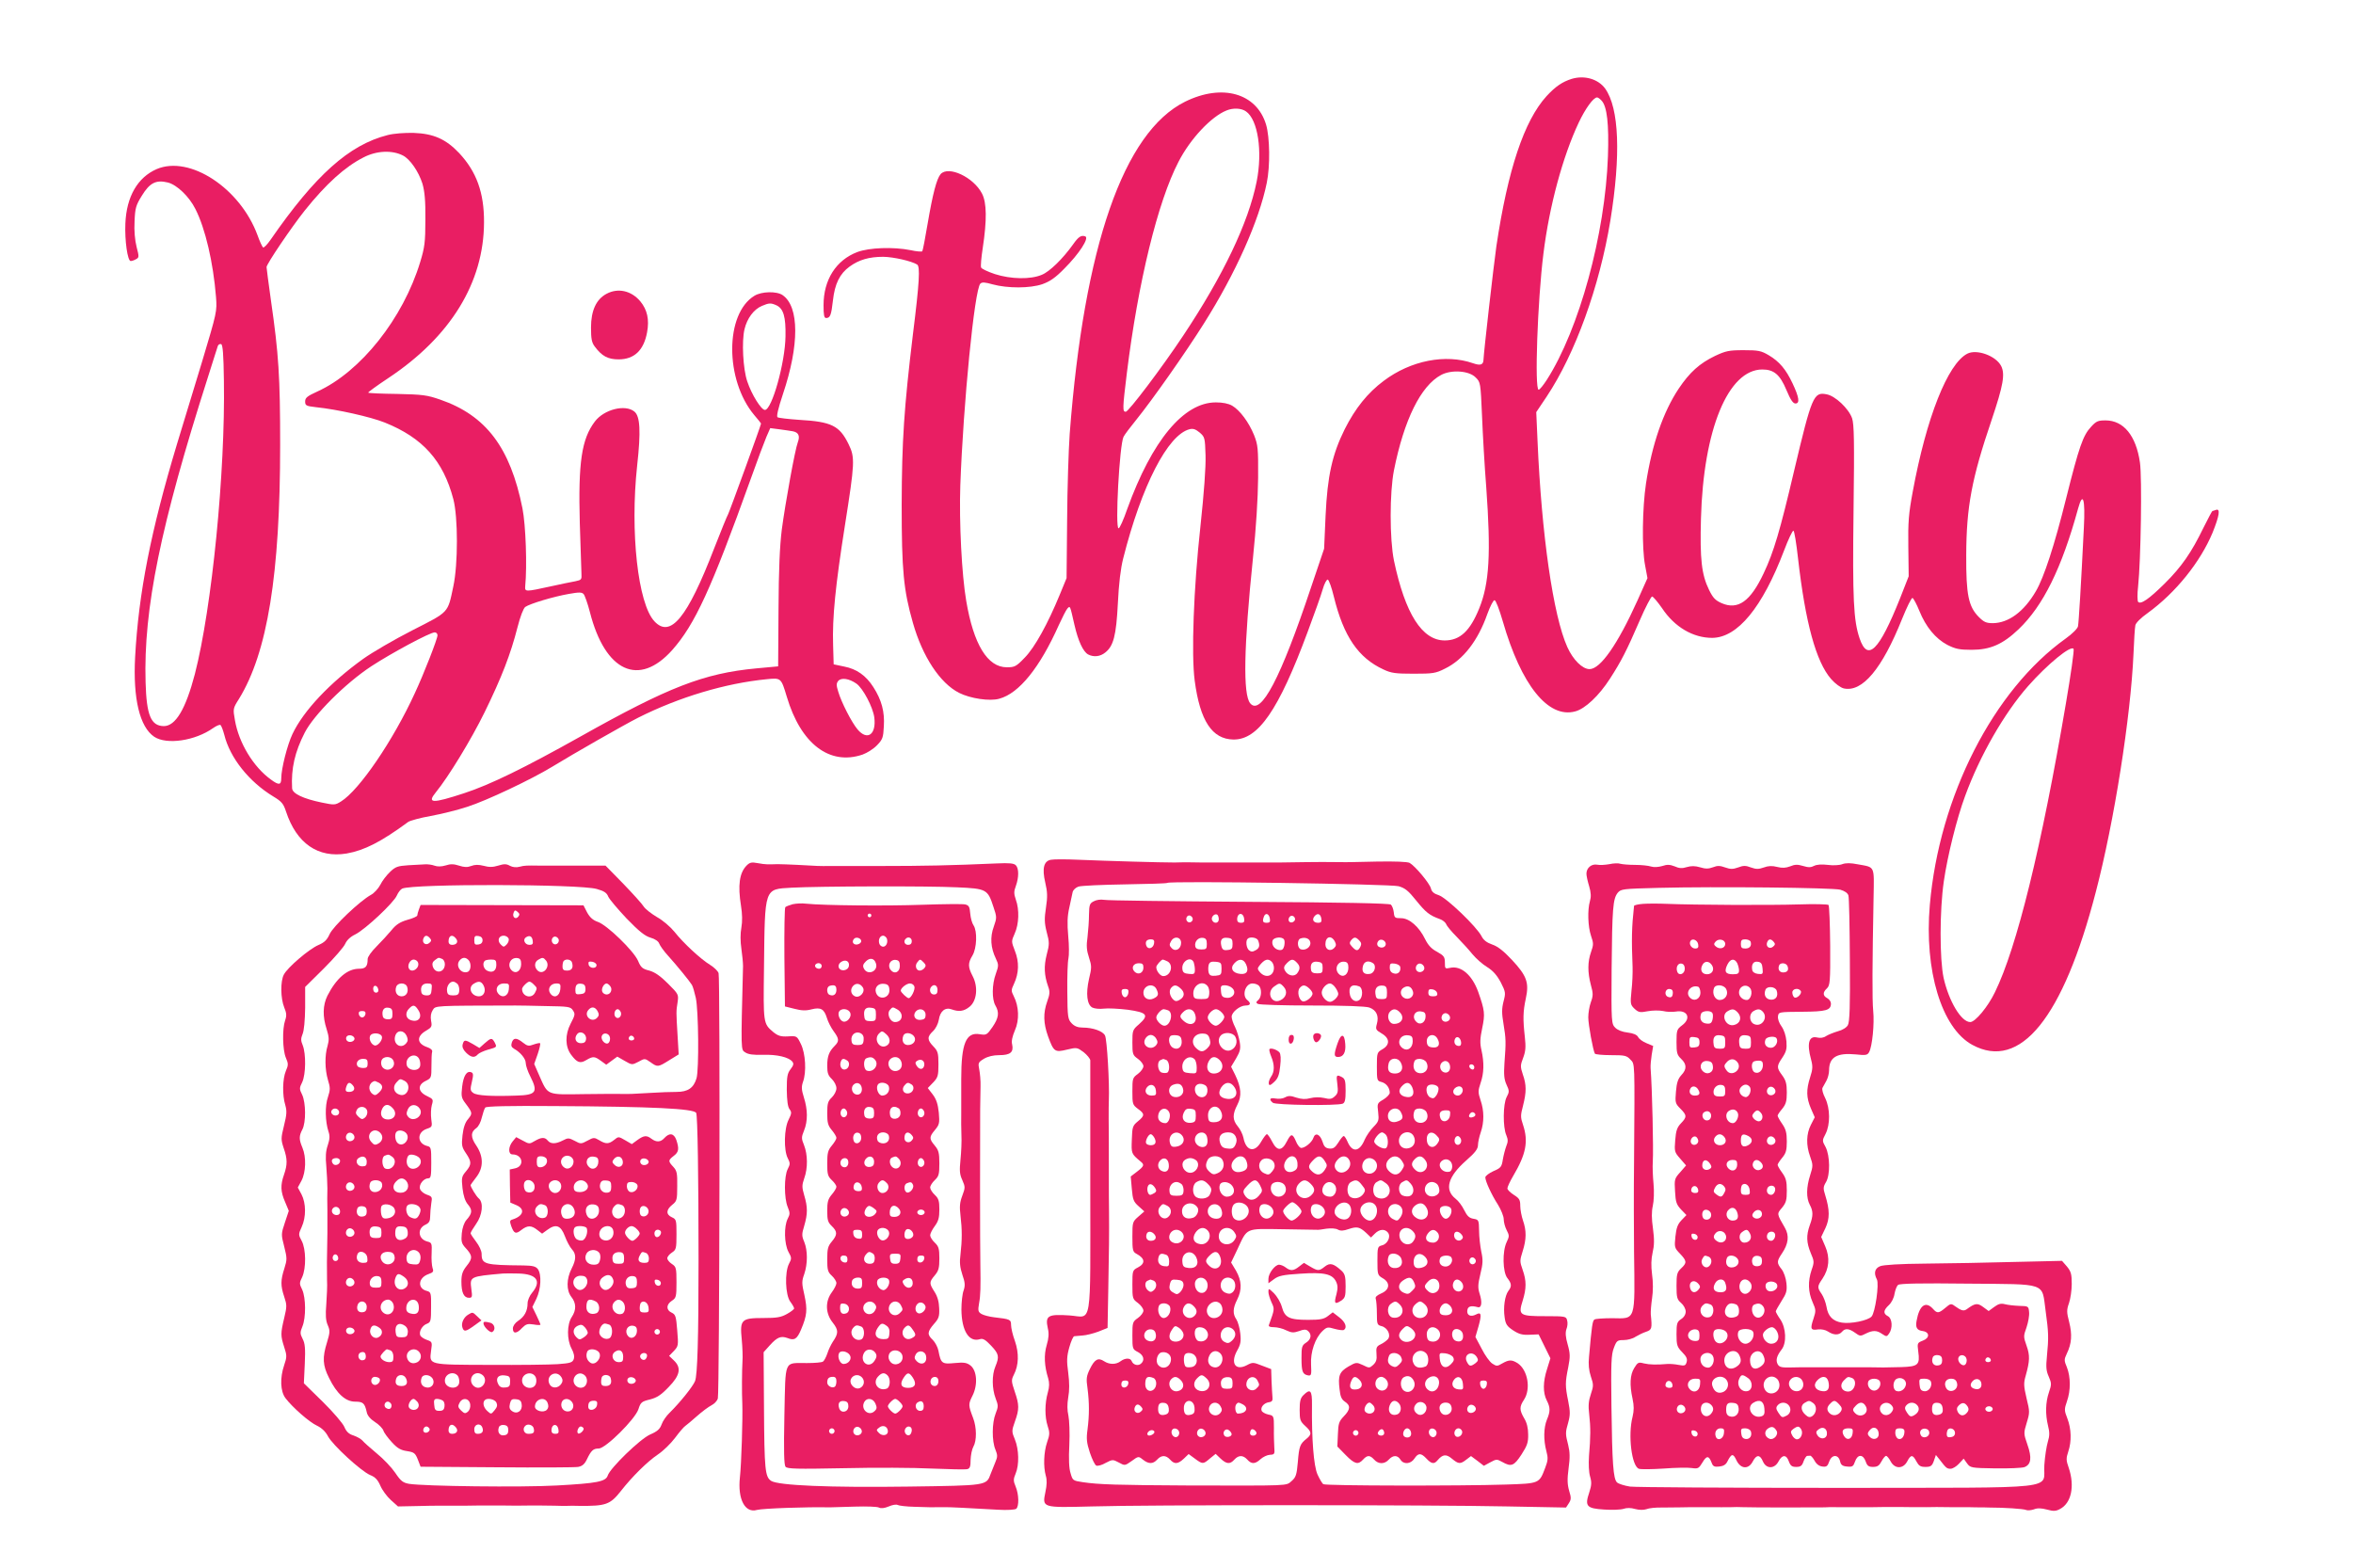
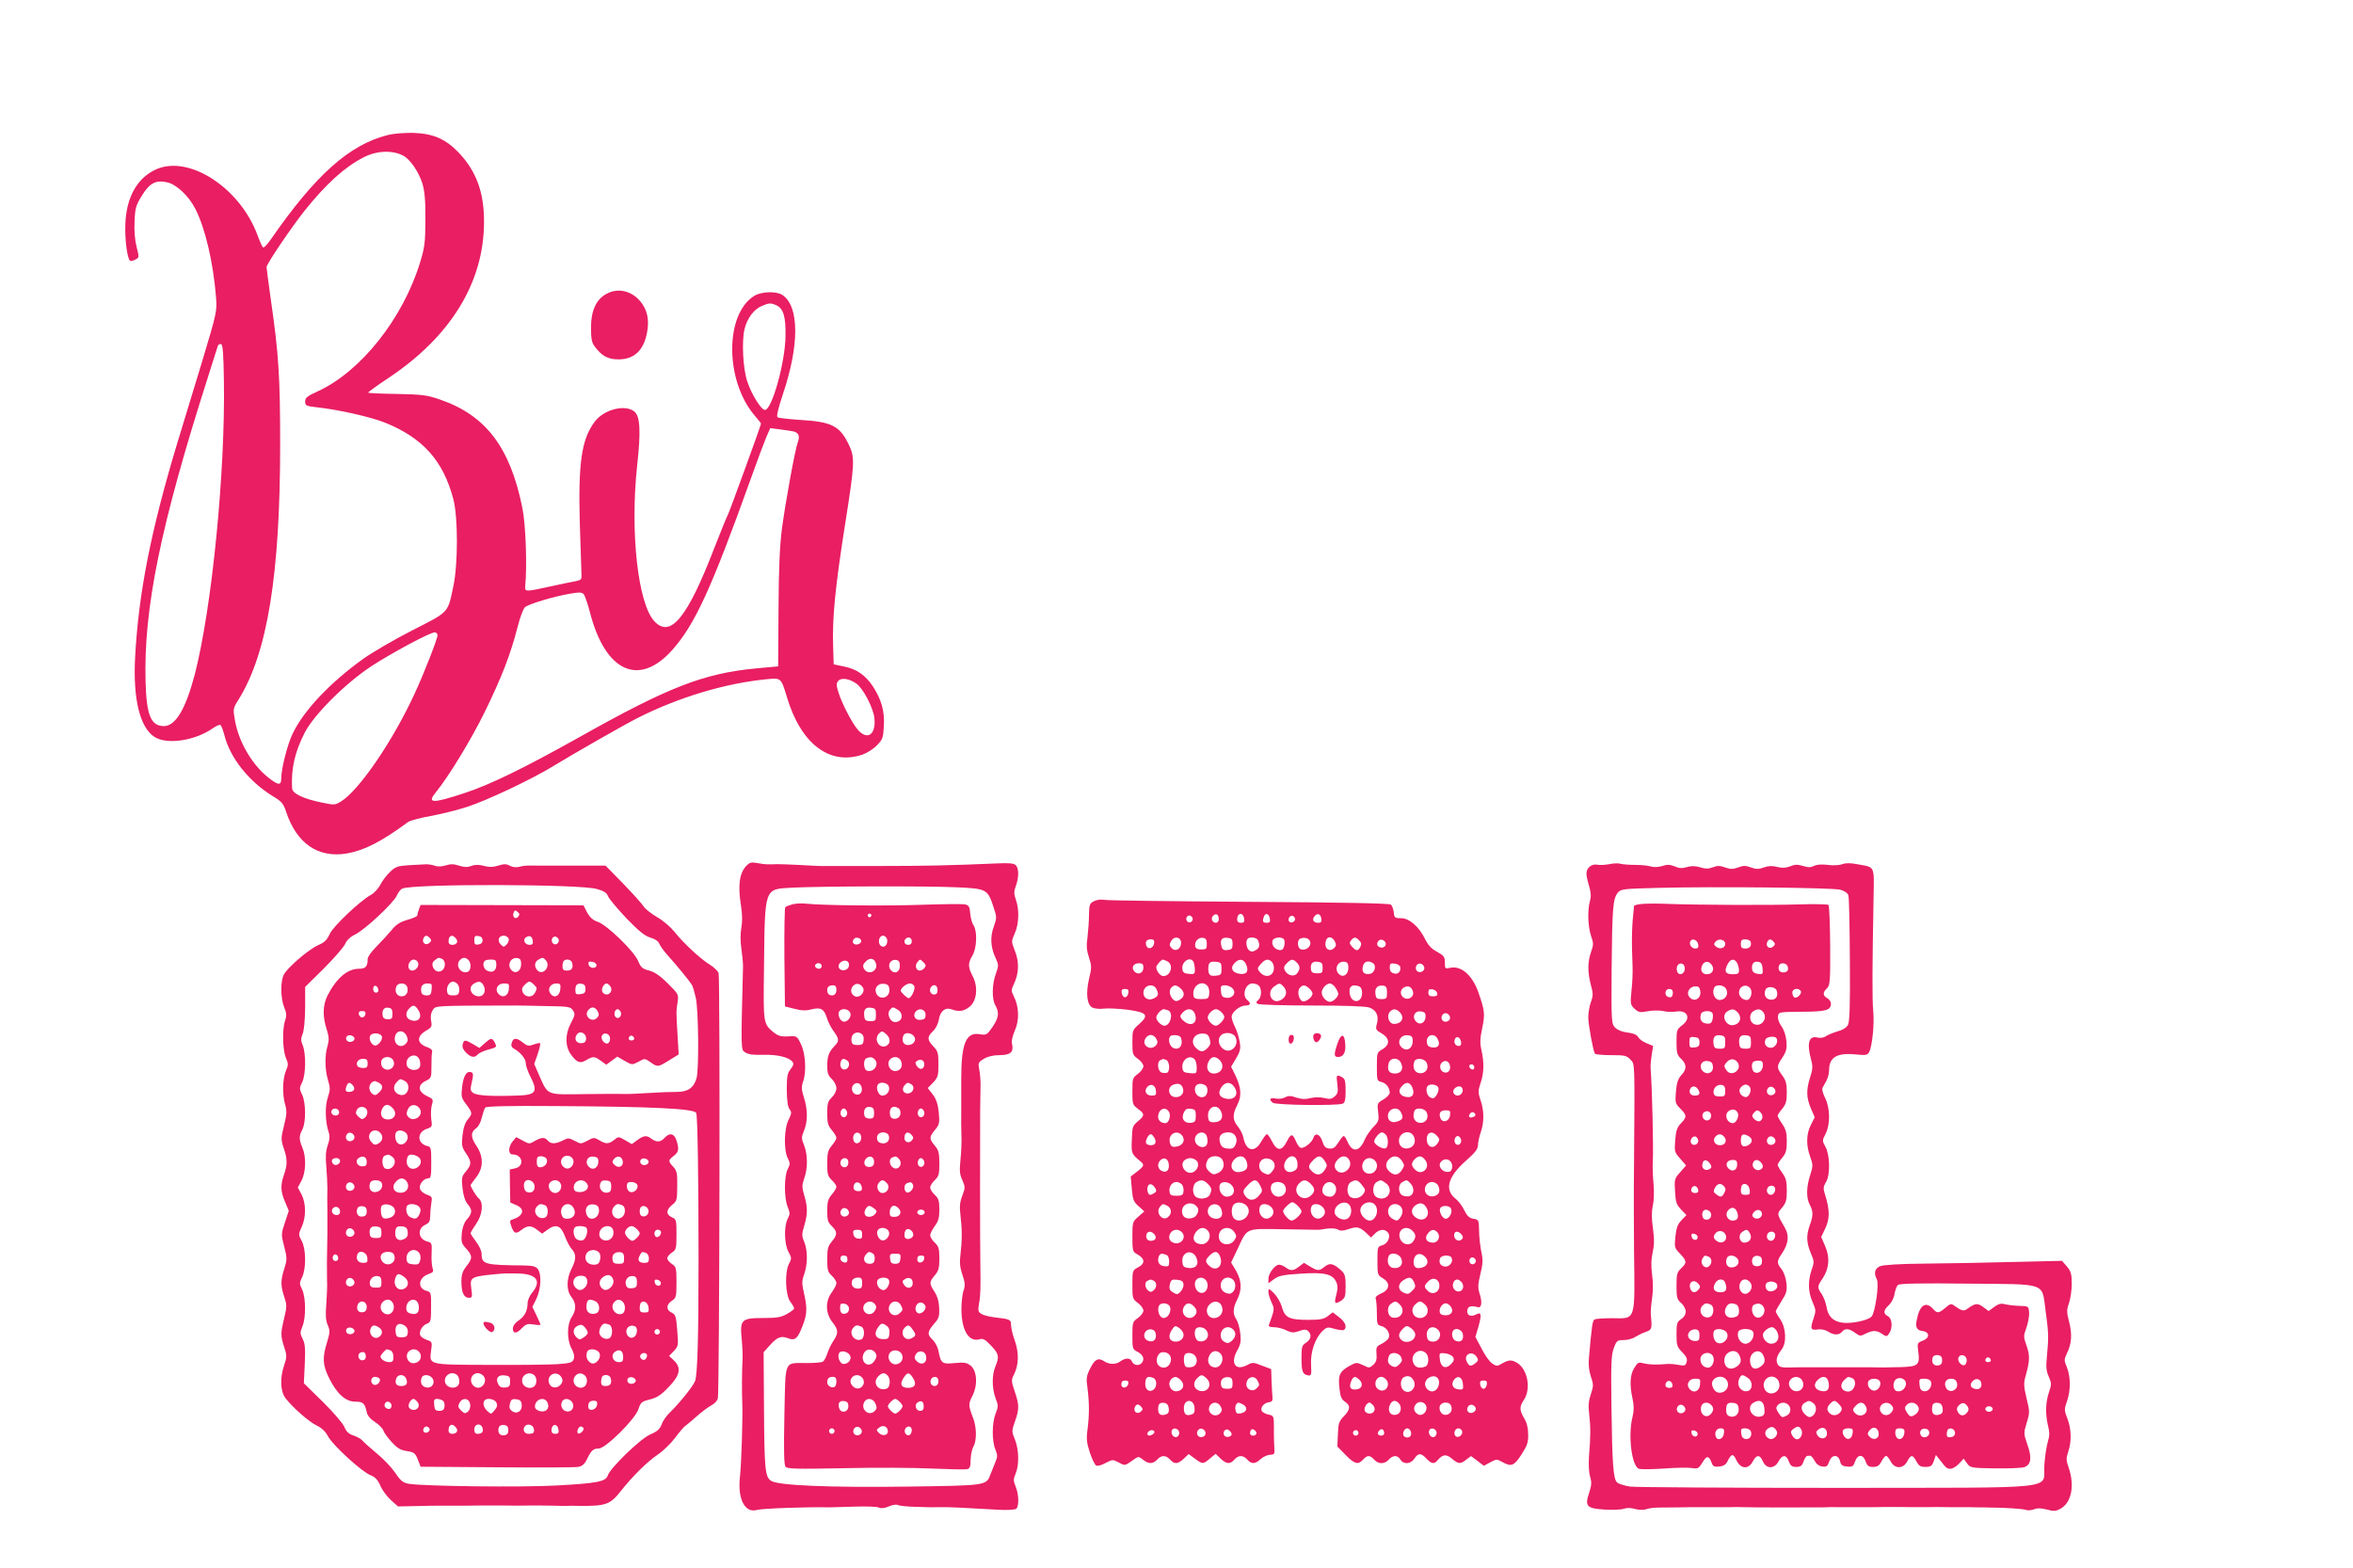
<svg xmlns="http://www.w3.org/2000/svg" version="1.0" width="1280pt" height="853pt" viewBox="0 0 1280 853" preserveAspectRatio="xMidYMid meet">
  <g transform="translate(0,853) scale(0.1,-0.1)" fill="#e91e63" stroke="none">
-     <path d="M8550 8101 c-51 -16 -88 -41 -137 -94 -122 -134 -211 -401 -273 -817 -15 -106 -69 -580 -70 -617 -1 -28 -17 -33 -57 -19 -149 52 -339 15 -486 -96 -87 -65 -154 -148 -212 -263 -68 -137 -94 -254 -104 -470 l-8 -180 -71 -210 c-165 -494 -273 -701 -331 -631 -40 48 -35 306 15 791 17 162 27 326 28 435 1 162 -1 179 -22 233 -29 71 -77 135 -119 160 -21 12 -52 18 -89 18 -175 0 -347 -207 -482 -580 -20 -58 -41 -105 -47 -105 -20 -2 5 456 27 498 6 12 37 53 68 91 89 110 269 366 369 525 173 274 300 559 342 765 19 91 17 249 -4 318 -52 171 -239 223 -440 124 -335 -166 -550 -787 -628 -1807 -6 -85 -13 -297 -14 -470 l-3 -315 -37 -90 c-65 -158 -136 -287 -190 -342 -47 -49 -55 -53 -98 -53 -105 0 -181 124 -221 362 -24 140 -39 426 -32 628 16 442 77 1065 109 1097 9 9 25 8 67 -4 81 -22 203 -22 270 1 42 15 71 35 120 85 80 80 136 166 114 175 -22 8 -37 -1 -67 -44 -55 -77 -127 -148 -170 -165 -61 -26 -168 -24 -255 4 -39 13 -73 29 -75 36 -3 7 1 55 9 106 23 152 22 246 -4 296 -46 89 -182 153 -225 106 -22 -26 -43 -107 -71 -271 -13 -78 -26 -145 -29 -149 -4 -3 -32 -1 -63 6 -95 19 -225 14 -290 -10 -116 -44 -184 -151 -184 -289 0 -54 3 -70 14 -70 22 0 28 15 37 95 10 91 37 146 91 185 51 37 106 53 183 53 57 -1 153 -23 184 -42 17 -11 13 -93 -23 -381 -48 -398 -60 -577 -61 -925 0 -359 10 -464 61 -643 52 -183 147 -328 251 -381 61 -31 168 -47 219 -32 108 29 221 170 324 401 19 41 39 81 46 89 16 17 14 20 39 -89 20 -87 47 -145 74 -160 30 -16 66 -12 93 10 45 35 60 91 69 267 5 106 15 190 29 245 100 396 243 673 361 703 20 5 33 0 55 -18 28 -24 29 -29 32 -124 2 -63 -8 -201 -28 -388 -37 -337 -50 -695 -31 -838 29 -219 95 -318 210 -320 135 -2 246 158 405 587 35 94 72 197 81 229 9 32 22 56 28 54 6 -2 21 -43 33 -93 53 -216 133 -333 270 -396 42 -20 66 -23 164 -23 105 0 120 2 171 28 99 48 179 152 230 297 15 41 32 75 39 75 7 0 26 -50 45 -115 100 -347 247 -530 394 -490 54 14 130 86 189 178 62 96 91 153 162 317 31 72 62 130 67 130 6 0 30 -29 54 -63 68 -103 169 -162 273 -162 138 1 273 165 391 475 23 61 46 109 51 108 5 -1 16 -69 25 -150 40 -351 98 -563 180 -657 23 -26 52 -47 69 -51 101 -22 208 106 317 378 26 64 51 116 57 114 5 -2 22 -33 37 -70 35 -87 88 -151 152 -185 44 -22 65 -27 132 -27 102 0 170 30 256 112 133 127 234 330 324 658 26 94 39 50 31 -104 -16 -326 -28 -518 -32 -538 -2 -12 -31 -41 -66 -66 -394 -281 -689 -859 -740 -1450 -31 -356 64 -670 231 -761 261 -142 494 146 672 832 100 382 190 953 205 1297 3 72 7 140 10 153 2 13 30 41 67 67 153 111 286 277 353 437 37 92 44 134 18 124 -9 -3 -17 -6 -19 -6 -2 0 -24 -42 -49 -92 -65 -134 -119 -212 -211 -303 -85 -84 -130 -115 -144 -99 -4 5 -5 43 0 84 15 142 22 590 10 674 -21 146 -89 229 -187 229 -41 0 -51 -4 -79 -35 -44 -47 -65 -108 -135 -387 -64 -258 -121 -432 -165 -507 -65 -112 -149 -173 -234 -174 -36 0 -49 6 -76 33 -57 57 -70 122 -69 337 1 264 30 417 138 735 64 190 74 250 52 294 -29 56 -133 93 -184 67 -107 -55 -223 -349 -297 -751 -22 -118 -26 -165 -24 -300 l2 -160 -47 -120 c-114 -285 -176 -347 -220 -218 -33 97 -39 214 -33 693 5 383 3 472 -8 505 -19 53 -92 122 -139 130 -70 14 -80 -10 -176 -415 -77 -328 -111 -443 -166 -559 -72 -153 -140 -201 -229 -162 -34 15 -47 29 -68 72 -41 84 -50 167 -44 388 13 484 148 811 334 811 63 0 96 -28 131 -112 22 -53 36 -73 49 -73 25 0 20 34 -16 110 -36 76 -71 118 -130 153 -41 24 -56 27 -136 27 -80 0 -97 -4 -155 -31 -85 -41 -138 -89 -198 -178 -85 -128 -145 -302 -178 -516 -20 -133 -23 -353 -5 -445 l13 -70 -55 -123 c-107 -237 -201 -372 -260 -372 -39 0 -90 51 -121 120 -77 171 -140 611 -162 1121 l-7 157 57 85 c155 233 287 598 346 956 58 358 48 612 -28 719 -38 52 -112 74 -182 53z m163 -119 c29 -32 40 -126 34 -302 -15 -424 -156 -941 -333 -1217 -19 -29 -38 -53 -44 -53 -23 0 -6 485 26 740 32 259 105 528 192 713 37 78 80 137 100 137 5 0 16 -8 25 -18z m-1935 -58 c65 -45 91 -217 58 -382 -45 -224 -182 -511 -399 -837 -116 -175 -298 -415 -313 -415 -18 0 -18 16 6 211 61 493 168 932 281 1149 64 125 178 246 261 279 36 15 81 13 106 -5z m1249 -1447 c27 -26 27 -29 35 -209 4 -101 14 -276 23 -389 26 -360 17 -522 -38 -658 -50 -124 -105 -175 -188 -175 -123 0 -215 145 -276 434 -24 117 -24 371 0 492 55 275 146 459 256 518 55 30 152 24 188 -13z m3211 -1775 c-132 -778 -267 -1328 -386 -1570 -38 -79 -107 -162 -134 -162 -49 0 -116 112 -145 240 -22 103 -22 366 1 525 20 139 71 344 116 465 80 219 212 449 342 597 106 120 234 225 248 203 4 -7 -15 -140 -42 -298z" />
    <path d="M2108 7795 c-209 -53 -393 -218 -636 -569 -18 -26 -36 -45 -41 -42 -4 3 -18 32 -30 66 -94 256 -369 437 -549 360 -103 -45 -164 -149 -170 -296 -4 -93 12 -204 29 -204 6 0 19 4 29 10 17 9 17 13 3 67 -9 36 -14 88 -11 139 3 72 7 87 40 140 43 70 77 87 142 71 49 -13 115 -76 149 -144 54 -106 97 -291 112 -478 6 -79 5 -83 -75 -350 -45 -148 -107 -351 -137 -450 -143 -475 -209 -811 -228 -1160 -12 -225 25 -380 104 -433 68 -45 222 -22 320 47 17 12 35 20 40 17 5 -3 14 -27 21 -53 31 -126 135 -256 267 -336 45 -27 55 -39 69 -82 57 -173 174 -254 330 -228 96 17 187 63 335 172 11 7 65 22 121 32 56 10 146 32 200 50 104 33 349 149 462 218 116 71 391 228 468 267 223 112 474 187 698 209 79 8 79 8 110 -95 76 -256 232 -376 412 -315 25 9 60 31 79 51 30 31 34 41 37 103 5 79 -12 143 -57 213 -40 63 -91 99 -159 112 l-57 12 -3 104 c-5 151 13 326 64 650 54 343 56 371 20 444 -49 100 -92 122 -268 132 -58 4 -111 10 -118 14 -7 4 2 45 29 126 90 267 89 475 -1 538 -32 23 -115 21 -154 -3 -161 -98 -161 -458 -1 -649 21 -24 37 -45 37 -46 0 -9 -171 -478 -179 -493 -6 -10 -40 -94 -76 -186 -146 -379 -238 -490 -325 -397 -90 96 -133 487 -94 847 21 188 16 269 -15 294 -50 41 -165 12 -215 -54 -72 -95 -91 -221 -82 -552 4 -132 8 -256 9 -275 2 -33 0 -35 -33 -42 -19 -3 -80 -16 -135 -28 -137 -30 -140 -30 -138 0 11 111 3 335 -15 425 -66 330 -198 505 -447 591 -72 25 -96 28 -234 31 -84 1 -156 4 -158 7 -2 2 47 38 109 79 339 225 520 520 521 847 1 162 -41 276 -135 377 -73 77 -140 106 -247 110 -51 1 -109 -3 -143 -12z m84 -111 c39 -20 85 -87 106 -153 12 -42 17 -91 16 -196 0 -123 -4 -151 -28 -230 -93 -307 -324 -598 -560 -705 -55 -25 -66 -34 -66 -54 0 -22 5 -25 58 -31 117 -12 299 -53 376 -84 206 -83 317 -207 372 -416 26 -98 26 -355 0 -475 -31 -147 -21 -136 -223 -239 -98 -50 -218 -120 -267 -155 -181 -130 -325 -282 -385 -409 -28 -59 -61 -189 -61 -241 0 -37 -13 -39 -56 -7 -96 69 -175 200 -196 323 -11 62 -11 64 22 116 155 252 224 678 224 1382 0 371 -8 494 -50 785 -13 93 -24 176 -24 182 0 17 137 219 208 308 116 145 219 238 320 289 71 37 156 40 214 10z m2032 -815 c38 -18 51 -62 49 -169 -2 -143 -74 -400 -112 -400 -20 0 -72 83 -96 155 -23 67 -31 218 -15 284 14 59 50 108 95 127 38 16 48 17 79 3z m-3006 -410 c8 -496 -65 -1235 -158 -1596 -50 -191 -105 -283 -169 -283 -70 1 -94 59 -99 238 -12 400 82 856 339 1660 27 87 52 163 54 170 3 8 11 12 18 10 9 -4 13 -55 15 -199z m3094 -275 c32 -6 41 -25 28 -60 -15 -38 -68 -331 -87 -474 -11 -88 -17 -217 -18 -435 l-2 -310 -119 -11 c-286 -27 -478 -102 -955 -370 -307 -172 -493 -263 -634 -309 -174 -57 -204 -56 -154 5 68 83 193 288 265 435 93 190 142 317 179 462 15 59 32 103 42 111 25 18 156 57 237 71 56 10 71 10 81 -1 6 -7 22 -51 34 -98 83 -325 267 -409 448 -206 123 139 211 329 427 931 35 99 74 202 85 228 l21 48 47 -6 c27 -3 60 -9 75 -11z m-1932 -1110 c0 -19 -74 -209 -123 -314 -118 -258 -303 -529 -402 -590 -32 -20 -36 -20 -104 -6 -102 21 -161 49 -162 78 -6 107 15 198 69 303 50 97 220 267 361 360 110 72 320 185 346 185 8 0 15 -7 15 -16z m2279 -263 c36 -26 89 -127 97 -183 12 -93 -37 -130 -91 -66 -32 38 -88 147 -105 205 -11 35 -11 45 0 59 17 19 59 13 99 -15z" />
    <path d="M3300 6932 c-57 -30 -85 -92 -85 -184 0 -62 4 -82 21 -104 38 -51 71 -69 129 -69 85 0 137 49 155 147 13 70 1 123 -37 169 -49 58 -121 74 -183 41z" />
-     <path d="M5718 3853 c-40 -6 -50 -47 -32 -124 12 -51 13 -77 4 -136 -9 -60 -9 -83 4 -134 15 -55 15 -66 0 -122 -16 -63 -14 -112 8 -174 10 -27 9 -42 -5 -80 -23 -64 -21 -120 4 -190 31 -85 37 -89 103 -73 54 13 56 12 91 -14 19 -15 35 -35 36 -44 0 -9 0 -321 0 -692 0 -781 12 -705 -112 -696 -119 8 -134 -1 -119 -70 7 -28 5 -54 -6 -91 -16 -54 -13 -114 8 -181 7 -24 7 -46 -2 -77 -17 -60 -17 -133 -1 -182 12 -36 12 -47 -3 -89 -18 -53 -21 -132 -7 -182 7 -22 6 -51 -2 -88 -18 -87 -19 -86 253 -79 283 9 1840 9 2262 0 l317 -6 15 23 c13 20 14 30 2 68 -10 35 -11 63 -3 123 8 57 7 89 -2 125 -16 62 -16 69 0 124 11 40 11 59 0 115 -17 84 -17 102 0 185 11 57 11 74 -3 124 -12 41 -13 65 -7 83 6 14 8 36 4 48 -5 22 -9 23 -119 23 -140 0 -148 5 -123 84 21 67 21 109 0 168 -16 45 -16 51 0 101 21 66 21 112 2 167 -8 23 -15 60 -15 80 0 33 -5 41 -35 60 -19 12 -35 28 -35 35 0 8 14 38 31 67 71 120 84 189 54 279 -14 41 -14 51 0 104 19 75 19 113 -1 170 -14 42 -14 50 2 91 13 35 15 58 9 112 -11 98 -10 139 5 209 19 87 6 124 -75 211 -47 50 -78 74 -108 84 -29 10 -47 24 -57 44 -26 52 -191 210 -233 224 -26 8 -39 19 -43 37 -7 28 -86 122 -116 139 -12 6 -79 9 -181 7 -89 -2 -174 -4 -189 -3 -68 1 -149 1 -198 0 -78 -1 -112 -2 -140 -2 -16 0 -48 0 -70 0 -22 0 -53 0 -70 0 -16 0 -48 0 -70 0 -22 0 -53 0 -70 0 -16 0 -48 0 -70 0 -22 0 -53 0 -70 0 -16 0 -49 1 -72 1 -24 0 -59 0 -78 -1 -76 0 -358 8 -525 15 -66 3 -132 3 -147 0z m1890 -144 c35 -10 53 -24 96 -78 52 -64 71 -80 129 -101 15 -5 30 -18 34 -27 3 -10 29 -41 57 -69 28 -29 67 -71 86 -95 19 -23 55 -55 80 -70 32 -20 53 -44 74 -83 27 -53 27 -58 15 -104 -10 -40 -10 -64 0 -123 13 -80 14 -95 5 -213 -4 -62 -2 -87 11 -116 16 -34 16 -40 1 -68 -20 -38 -21 -164 -2 -207 10 -24 10 -36 0 -60 -6 -16 -15 -50 -19 -74 -6 -39 -11 -45 -51 -62 -24 -11 -44 -26 -44 -34 0 -21 34 -95 69 -149 17 -28 31 -63 31 -78 0 -16 7 -43 16 -60 15 -29 15 -34 0 -65 -24 -50 -22 -163 4 -196 23 -29 25 -45 5 -70 -19 -26 -28 -90 -20 -143 5 -38 13 -49 46 -71 32 -21 51 -26 90 -24 l49 2 32 -65 32 -65 -18 -58 c-23 -70 -23 -130 -2 -171 20 -39 20 -60 1 -105 -18 -44 -19 -111 -3 -171 10 -37 9 -51 -6 -90 -33 -87 -30 -86 -216 -92 -236 -8 -977 -7 -991 2 -6 3 -20 27 -32 53 -21 47 -32 195 -30 378 1 80 -9 91 -47 53 -16 -16 -20 -33 -20 -80 0 -54 3 -62 30 -87 36 -32 37 -46 7 -70 -35 -28 -40 -40 -47 -127 -6 -70 -11 -83 -34 -103 -31 -27 -3 -25 -561 -24 -384 2 -488 5 -575 18 -53 8 -55 9 -66 48 -9 26 -11 79 -7 155 3 65 0 134 -5 159 -7 30 -7 62 -1 99 7 38 7 80 0 134 -9 66 -8 89 6 139 9 32 21 60 27 60 6 1 27 2 46 4 19 1 58 11 85 21 l50 20 4 214 c4 205 5 303 4 415 -1 28 -1 138 -1 245 0 107 0 227 -1 265 0 39 0 84 1 100 4 89 -10 333 -21 352 -12 24 -66 43 -122 43 -25 0 -44 7 -59 23 -21 22 -23 33 -24 173 -1 82 2 163 6 179 4 17 4 72 -1 123 -6 68 -5 108 6 155 7 34 15 72 18 84 3 12 17 25 32 30 16 5 129 10 253 12 124 2 227 5 230 8 11 12 1215 -6 1258 -18z" />
    <path d="M5950 3627 c-22 -11 -25 -19 -26 -72 0 -33 -4 -88 -8 -122 -7 -48 -5 -73 8 -112 15 -46 15 -55 0 -117 -18 -80 -11 -139 18 -155 12 -6 39 -9 62 -6 23 3 81 0 131 -6 106 -15 117 -29 61 -79 -35 -30 -36 -34 -36 -99 0 -64 2 -69 30 -89 17 -12 30 -30 30 -40 0 -11 -13 -29 -30 -42 -29 -21 -30 -25 -30 -95 0 -69 1 -73 30 -95 38 -27 38 -37 0 -68 -28 -23 -31 -30 -33 -99 -3 -77 -3 -77 47 -119 23 -18 20 -26 -19 -56 l-34 -26 6 -68 c5 -59 10 -70 37 -94 l31 -28 -32 -28 c-32 -28 -33 -30 -33 -110 0 -74 2 -82 23 -93 46 -25 49 -52 7 -74 -29 -15 -30 -17 -30 -93 0 -75 1 -79 30 -100 17 -13 30 -31 30 -42 0 -10 -13 -28 -30 -40 -29 -20 -30 -25 -30 -95 0 -73 1 -75 30 -90 32 -17 39 -45 16 -64 -16 -13 -42 -6 -50 15 -7 18 -36 17 -60 -1 -25 -19 -61 -19 -90 0 -32 21 -51 11 -77 -42 -19 -39 -21 -53 -13 -106 10 -78 10 -146 0 -223 -7 -51 -5 -72 13 -127 12 -36 28 -68 35 -70 8 -3 31 3 51 15 37 19 39 19 71 2 33 -18 33 -18 70 8 37 27 37 27 62 7 31 -24 54 -24 77 1 23 25 47 25 70 0 24 -27 43 -25 75 5 l26 25 34 -25 c42 -31 45 -31 82 1 l31 25 26 -25 c33 -31 52 -33 76 -6 23 25 47 25 70 0 23 -26 43 -25 72 2 13 12 36 23 51 24 25 1 27 4 24 40 -1 21 -3 69 -2 106 0 66 -1 67 -31 73 -17 4 -33 13 -36 21 -7 19 13 42 40 46 17 2 21 9 19 28 -1 14 -4 54 -5 88 l-2 64 -50 19 c-48 19 -51 19 -83 2 -62 -32 -90 12 -52 80 18 32 22 49 17 93 -3 29 -13 64 -21 76 -21 30 -20 61 4 108 27 54 25 102 -6 157 l-27 45 34 71 c56 120 40 113 246 110 98 -2 183 -3 188 -3 6 -1 28 2 51 6 24 3 50 2 62 -5 15 -8 30 -7 59 3 45 15 59 12 95 -21 l26 -25 21 21 c25 25 54 27 71 6 18 -22 -2 -63 -33 -70 -23 -6 -24 -11 -24 -84 0 -74 1 -78 28 -94 43 -24 40 -63 -7 -83 -25 -11 -34 -20 -30 -30 3 -9 6 -44 6 -79 0 -59 2 -63 25 -69 33 -8 53 -49 35 -71 -7 -8 -24 -21 -39 -28 -23 -11 -26 -18 -23 -53 3 -30 -2 -44 -18 -59 -20 -18 -22 -18 -56 -1 -35 16 -37 16 -79 -8 -49 -29 -57 -50 -48 -123 4 -40 11 -56 29 -68 32 -21 30 -43 -6 -80 -26 -27 -30 -39 -32 -97 l-3 -67 45 -46 c49 -50 68 -55 95 -25 23 25 37 25 60 0 23 -26 57 -26 80 0 23 25 47 25 63 0 17 -28 56 -25 76 5 21 32 36 32 66 0 27 -29 42 -31 60 -9 28 33 47 35 78 9 36 -30 46 -31 79 -5 l25 19 35 -26 35 -27 35 19 c33 18 36 18 65 2 49 -28 64 -22 105 41 31 48 37 66 36 109 0 34 -7 64 -22 88 -26 45 -26 62 -1 100 39 59 21 162 -34 199 -32 20 -47 20 -84 -1 -27 -16 -31 -16 -54 -1 -14 9 -40 45 -58 81 l-34 64 17 58 c18 65 15 80 -14 64 -29 -15 -51 -4 -47 23 3 22 20 27 57 17 21 -6 25 27 10 73 -10 32 -10 49 4 107 14 57 15 77 5 122 -6 30 -12 81 -12 114 -1 58 -2 60 -31 65 -23 4 -34 15 -50 47 -11 23 -32 51 -47 62 -62 49 -42 120 58 208 49 43 64 63 64 84 0 14 7 46 15 69 19 55 19 117 -1 175 -14 42 -14 51 0 93 19 54 20 112 5 179 -9 38 -8 63 4 120 16 77 14 96 -22 198 -33 91 -93 143 -152 130 -28 -6 -29 -5 -29 28 0 31 -5 38 -42 59 -31 16 -49 36 -65 68 -33 68 -86 115 -131 115 -34 0 -37 2 -40 32 -2 17 -9 36 -16 42 -9 7 -259 12 -772 15 -417 3 -772 7 -789 11 -17 3 -41 0 -55 -8z m680 -98 c0 -23 -28 -26 -37 -3 -6 16 15 37 29 28 4 -3 8 -14 8 -25z m138 3 c3 -17 -2 -22 -17 -22 -14 0 -21 6 -21 18 0 38 33 41 38 4z m140 0 c3 -17 -2 -22 -17 -22 -22 0 -25 8 -15 35 9 22 28 14 32 -13z m280 0 c3 -16 -2 -22 -17 -22 -26 0 -36 17 -20 36 16 19 33 13 37 -14z m-702 7 c10 -17 -13 -36 -27 -22 -12 12 -4 33 11 33 5 0 12 -5 16 -11z m559 -10 c0 -7 -8 -15 -17 -17 -18 -3 -25 18 -11 32 10 10 28 1 28 -15z m-620 -128 c0 -33 -30 -51 -51 -29 -13 13 -14 20 -4 37 16 31 55 25 55 -8z m140 -6 c0 -27 -3 -30 -30 -30 -21 0 -31 5 -33 18 -5 25 17 49 42 45 16 -2 21 -10 21 -33z m140 0 c0 -25 -4 -31 -27 -33 -22 -3 -29 2 -34 22 -8 34 3 48 34 44 23 -2 27 -8 27 -33z m139 19 c11 -28 7 -43 -15 -54 -15 -9 -24 -8 -35 1 -14 12 -19 51 -7 62 12 13 51 7 57 -9z m141 5 c4 -5 4 -21 1 -35 -5 -19 -12 -24 -28 -22 -26 4 -43 30 -35 52 7 18 52 22 62 5z m143 -16 c4 -25 -27 -46 -52 -37 -19 7 -21 50 -3 58 26 10 52 1 55 -21z m133 6 c9 -17 8 -25 -4 -37 -21 -20 -47 -8 -47 21 0 42 31 52 51 16z m133 5 c12 -12 13 -20 6 -35 -13 -24 -22 -24 -45 1 -15 16 -15 22 -5 35 16 19 25 19 44 -1z m-1116 -16 c-4 -27 -33 -36 -42 -13 -8 22 1 35 25 35 15 0 20 -6 17 -22z m1260 1 c4 -19 -19 -31 -38 -19 -18 11 -4 42 17 38 10 -2 19 -10 21 -19z m-1187 -99 c35 -19 18 -80 -23 -80 -16 0 -38 27 -38 49 0 10 27 41 36 41 3 0 14 -5 25 -10z m143 -6 c3 -9 6 -27 6 -40 0 -22 -4 -25 -32 -22 -26 2 -34 8 -36 26 -6 43 47 74 62 36z m284 -9 c17 -37 5 -57 -31 -53 -42 4 -57 31 -33 57 25 28 50 26 64 -4z m140 13 c7 -7 12 -21 12 -33 0 -45 -44 -59 -75 -25 -15 17 -16 22 -4 37 28 35 47 41 67 21z m136 -4 c19 -19 20 -35 3 -58 -16 -22 -52 -14 -67 14 -8 15 -6 24 10 40 24 24 34 25 54 4z m-409 -34 c0 -32 -3 -35 -32 -38 -24 -2 -33 1 -38 17 -3 12 -3 30 0 42 5 16 14 19 38 17 29 -3 32 -6 32 -38z m550 5 c0 -27 -3 -30 -30 -30 -21 0 -31 5 -33 18 -6 33 6 49 35 45 24 -3 28 -8 28 -33z m140 1 c0 -36 -26 -56 -49 -37 -31 26 -11 75 29 69 15 -2 20 -11 20 -32z m133 25 c22 -14 10 -56 -17 -59 -31 -5 -45 11 -37 42 6 26 29 33 54 17z m-1248 -25 c0 -29 -28 -42 -48 -22 -20 20 -8 46 23 46 20 0 25 -5 25 -24z m1397 4 c5 -26 -13 -43 -36 -35 -14 4 -21 15 -21 31 0 22 4 25 27 22 15 -2 29 -10 30 -18z m131 -3 c4 -20 -25 -34 -40 -19 -15 15 -1 44 19 40 10 -2 19 -11 21 -21z m-1179 -101 c7 -8 11 -27 9 -43 -3 -25 -7 -28 -43 -28 -34 0 -41 4 -43 22 -7 51 47 85 77 49z m279 2 c17 -17 15 -63 -3 -78 -13 -11 -13 -15 -3 -21 7 -5 139 -9 294 -9 182 0 292 -4 313 -11 39 -14 53 -46 41 -89 -8 -29 -6 -33 26 -52 45 -26 46 -62 4 -86 -29 -17 -30 -19 -30 -94 0 -75 1 -78 25 -84 26 -7 45 -31 45 -59 0 -8 -16 -25 -34 -36 -34 -20 -35 -22 -29 -69 5 -45 3 -51 -26 -81 -17 -17 -38 -48 -47 -68 -28 -68 -68 -73 -94 -11 -7 16 -16 30 -20 30 -5 0 -18 -16 -30 -36 -18 -28 -28 -34 -49 -32 -20 2 -29 11 -37 38 -13 40 -39 51 -49 21 -8 -27 -53 -61 -70 -55 -7 3 -19 19 -25 35 -19 44 -27 44 -50 -1 -27 -53 -53 -53 -80 0 -11 22 -24 40 -28 40 -5 0 -18 -18 -31 -40 -35 -63 -83 -53 -97 21 -4 19 -18 47 -31 62 -29 35 -29 65 -2 117 25 48 21 94 -12 163 l-22 44 27 45 c22 38 26 53 20 89 -4 24 -15 61 -25 81 -11 21 -19 46 -19 57 0 25 45 61 76 61 27 0 31 12 9 30 -31 25 -10 90 28 90 13 0 28 -5 35 -12z m136 -7 c22 -25 13 -58 -20 -73 -48 -22 -77 45 -32 76 28 20 31 20 52 -3z m280 -3 c9 -12 16 -28 16 -35 0 -16 -28 -43 -45 -43 -20 0 -45 28 -45 50 0 22 25 50 45 50 8 0 21 -10 29 -22z m-974 -7 c15 -30 12 -40 -15 -53 -28 -13 -55 2 -55 31 0 40 51 56 70 22z m132 2 c24 -21 23 -45 -3 -61 -16 -10 -24 -10 -34 -2 -21 18 -28 49 -15 65 16 19 29 19 52 -2z m282 1 c24 -23 3 -56 -32 -52 -22 2 -28 9 -30 36 -3 28 0 32 22 32 13 0 32 -7 40 -16z m418 -1 c10 -9 18 -21 18 -28 0 -19 -38 -48 -54 -42 -21 8 -31 54 -16 72 16 19 29 19 52 -2z m272 11 c20 -8 21 -57 2 -73 -19 -16 -45 -3 -52 25 -11 45 9 64 50 48z m151 -34 c0 -32 -2 -35 -30 -35 -26 0 -30 4 -33 29 -4 32 12 48 43 44 16 -2 20 -11 20 -38z m141 7 c9 -27 -21 -50 -47 -36 -24 12 -25 45 -2 57 22 13 41 5 49 -21z m-1548 -9 c-2 -13 -10 -23 -18 -23 -8 0 -16 10 -18 23 -3 17 2 22 18 22 16 0 21 -5 18 -22z m1680 0 c3 -13 -3 -18 -22 -18 -20 0 -26 5 -26 21 0 15 5 20 22 17 13 -2 24 -11 26 -20z m-1464 -94 c31 -12 14 -84 -20 -84 -17 0 -44 28 -44 45 0 15 27 45 40 45 5 0 15 -3 24 -6z m146 -19 c19 -50 -21 -75 -62 -38 -22 20 -22 27 -2 47 23 24 53 20 64 -9z m144 9 c9 -8 16 -20 16 -26 0 -16 -31 -48 -46 -48 -17 0 -44 28 -44 45 0 18 27 45 45 45 7 0 21 -7 29 -16z m970 0 c29 -29 12 -64 -31 -64 -27 0 -42 42 -23 65 16 19 35 19 54 -1z m141 -23 c0 -34 -30 -51 -51 -29 -25 24 -10 60 24 56 21 -2 27 -8 27 -27z m133 -4 c4 -20 -25 -34 -40 -19 -15 15 -1 44 19 40 10 -2 19 -11 21 -21z m-1307 -120 c6 -22 3 -33 -12 -48 -23 -23 -37 -24 -61 -2 -39 35 -13 86 41 80 18 -1 27 -10 32 -30z m139 13 c14 -26 5 -57 -21 -71 -43 -23 -92 44 -57 79 20 20 66 15 78 -8z m-430 -11 c9 -15 8 -24 -1 -35 -28 -33 -80 -3 -59 35 6 12 19 21 30 21 11 0 24 -9 30 -21z m138 -10 c4 -34 -20 -54 -47 -39 -20 10 -29 49 -14 64 4 4 19 6 33 4 19 -2 26 -10 28 -29z m1257 -3 c0 -36 -27 -56 -52 -40 -40 25 -20 77 26 72 21 -2 26 -8 26 -32z m135 13 c17 -31 5 -51 -27 -47 -21 2 -29 9 -31 27 -6 40 39 56 58 20z m128 -17 c2 -14 -2 -22 -12 -22 -19 0 -29 17 -22 36 8 22 30 12 34 -14z m-1450 -94 c7 -7 12 -27 12 -46 0 -32 -1 -33 -37 -30 -33 3 -38 7 -41 29 -5 44 39 74 66 47z m136 -4 c31 -31 13 -74 -31 -74 -37 0 -48 42 -20 78 13 16 32 15 51 -4z m-290 0 c18 -7 22 -59 6 -69 -6 -3 -19 -3 -30 0 -23 7 -28 60 -7 68 6 3 13 6 14 6 1 1 8 -2 17 -5z m1276 -14 c18 -33 3 -60 -31 -60 -33 0 -44 17 -35 55 8 32 50 35 66 5z m140 0 c16 -31 -4 -62 -38 -58 -28 3 -40 32 -28 64 8 21 54 17 66 -6z m128 -19 c4 -25 -13 -42 -34 -34 -19 7 -26 34 -13 50 17 20 43 12 47 -16z m132 -7 c0 -9 -5 -14 -12 -12 -18 6 -21 28 -4 28 9 0 16 -7 16 -16z m-1585 -115 c9 -27 -13 -51 -44 -47 -36 4 -43 54 -9 67 29 11 46 4 53 -20z m133 -17 c-6 -49 -68 -36 -68 13 0 26 25 37 53 23 12 -6 17 -18 15 -36z m147 24 c24 -36 5 -68 -37 -64 -43 4 -56 29 -35 62 22 33 52 33 72 2z m967 0 c15 -35 4 -58 -28 -54 -39 4 -53 32 -30 57 25 28 44 26 58 -3z m-1394 -19 c3 -23 0 -27 -23 -27 -30 0 -43 24 -25 46 19 22 45 13 48 -19z m1536 17 c4 -9 -1 -28 -9 -41 -13 -19 -19 -21 -35 -13 -19 10 -27 49 -13 63 13 13 51 7 57 -9z m130 -3 c10 -16 -5 -41 -24 -41 -10 0 -20 6 -23 14 -10 25 33 50 47 27z m-1312 -127 c16 -34 0 -59 -38 -59 -24 0 -30 5 -32 28 -7 55 48 79 70 31z m-282 -4 c11 -21 -2 -60 -20 -60 -23 0 -40 14 -40 34 0 43 41 61 60 26z m145 -20 c0 -30 -4 -35 -26 -38 -36 -4 -55 21 -40 54 9 20 17 25 39 22 24 -3 27 -7 27 -38z m1115 21 c16 -30 12 -41 -16 -51 -30 -12 -54 1 -54 29 0 40 51 56 70 22z m140 -1 c16 -31 -4 -62 -38 -58 -28 3 -40 32 -28 64 8 21 54 17 66 -6z m128 -17 c-4 -35 -43 -45 -53 -14 -9 28 1 41 31 41 22 0 25 -4 22 -27z m137 7 c3 -6 -1 -13 -10 -16 -19 -8 -30 0 -20 15 8 14 22 14 30 1z m-1591 -122 c15 -25 -3 -52 -37 -56 -21 -3 -28 2 -33 22 -12 49 43 76 70 34z m132 -3 c8 -33 -1 -55 -24 -55 -22 0 -42 19 -42 40 0 42 56 55 66 15z m155 4 c8 -16 8 -28 0 -46 -9 -19 -17 -24 -43 -21 -24 2 -34 9 -41 31 -11 35 5 57 44 57 19 0 32 -7 40 -21z m817 9 c15 -15 16 -65 1 -74 -13 -8 -56 14 -63 33 -5 13 26 53 42 53 4 0 13 -5 20 -12z m152 -8 c15 -29 3 -59 -26 -66 -30 -8 -54 11 -54 40 0 46 59 64 80 26z m124 4 c19 -19 20 -25 3 -48 -20 -27 -51 -17 -55 18 -5 42 24 59 52 30z m-1534 -14 c13 -25 5 -40 -20 -40 -10 0 -22 4 -25 10 -7 12 12 50 25 50 5 0 14 -9 20 -20z m1667 -6 c8 -21 -13 -42 -28 -27 -13 13 -5 43 11 43 6 0 13 -7 17 -16z m-1297 -114 c15 -28 4 -59 -26 -72 -19 -9 -28 -8 -44 7 -22 20 -25 37 -10 66 15 26 66 26 80 -1z m130 -5 c13 -35 4 -53 -32 -60 -45 -10 -66 35 -32 69 23 24 53 20 64 -9z m278 -12 c2 -23 -2 -34 -17 -42 -41 -23 -72 15 -46 56 24 36 59 28 63 -14z m148 12 c15 -23 15 -27 0 -50 -19 -29 -42 -32 -68 -8 -23 21 -23 32 4 60 28 30 44 29 64 -2z m134 4 c23 -41 -35 -90 -68 -57 -17 17 -15 38 5 60 21 24 50 23 63 -3z m286 -4 c15 -23 15 -27 0 -50 -19 -29 -42 -32 -68 -8 -22 20 -23 46 -2 67 23 23 51 20 70 -9z m128 3 c29 -40 -18 -86 -54 -53 -24 22 -25 38 -4 59 21 22 40 20 58 -6z m-1396 -22 c4 -33 -14 -49 -40 -35 -21 11 -24 39 -6 57 20 20 43 9 46 -22z m152 19 c20 -24 -3 -65 -35 -65 -32 0 -55 41 -35 65 7 8 23 15 35 15 12 0 28 -7 35 -15z m421 -12 c6 -16 3 -29 -10 -45 -16 -20 -22 -21 -45 -10 -28 13 -35 49 -14 70 19 19 60 10 69 -15z m547 15 c34 -34 -6 -90 -48 -68 -35 19 -20 80 20 80 9 0 21 -5 28 -12z m422 -33 c0 -13 -6 -25 -12 -28 -41 -13 -76 35 -43 59 24 18 55 1 55 -31z m-1330 -95 c23 -23 24 -33 10 -61 -12 -22 -59 -26 -78 -7 -18 18 -15 65 6 77 25 15 40 13 62 -9z m285 -9 c14 -28 14 -32 -8 -57 -26 -30 -59 -27 -78 8 -9 17 -6 25 17 49 35 37 50 37 69 0z m275 9 c25 -25 25 -42 1 -64 -46 -41 -107 18 -66 64 23 25 40 25 65 0z m279 -7 c19 -23 20 -29 8 -47 -17 -25 -52 -32 -73 -16 -20 17 -18 67 4 79 27 16 39 13 61 -16z m129 11 c39 -27 23 -84 -23 -84 -12 0 -26 5 -33 12 -18 18 -15 65 6 77 23 14 24 14 50 -5z m136 -3 c24 -27 17 -65 -12 -69 -13 -2 -30 2 -38 8 -19 17 -18 57 4 69 24 14 26 14 46 -8z m-1244 -5 c6 -8 10 -25 8 -38 -2 -19 -9 -23 -38 -23 -29 0 -36 4 -38 23 -4 28 14 52 38 52 10 0 23 -7 30 -14z m274 -8 c20 -28 4 -58 -30 -58 -27 0 -48 37 -38 65 9 22 51 18 68 -7z m286 2 c15 -28 -4 -60 -35 -60 -28 0 -49 31 -40 60 9 27 60 27 75 0z m270 5 c19 -23 4 -65 -24 -65 -35 0 -52 25 -38 55 13 28 43 33 62 10z m558 3 c7 -7 12 -22 12 -35 0 -27 -42 -42 -65 -23 -28 23 -11 70 25 70 9 0 21 -5 28 -12z m-1534 -21 c8 -13 7 -20 -4 -27 -8 -5 -19 -10 -23 -10 -12 0 -20 28 -13 46 7 19 25 15 40 -9z m231 -107 c10 -17 -5 -49 -26 -55 -35 -11 -59 4 -59 36 0 45 60 59 85 19z m271 5 c28 -42 -33 -97 -72 -65 -17 15 -18 62 -2 78 18 18 58 11 74 -13z m274 5 c11 -11 20 -24 20 -30 0 -15 -38 -50 -54 -50 -14 0 -46 36 -46 52 0 11 38 48 50 48 6 0 19 -9 30 -20z m278 8 c20 -20 15 -66 -9 -78 -25 -14 -69 10 -69 37 0 39 52 67 78 41z m140 0 c27 -27 8 -88 -27 -88 -23 0 -51 31 -51 56 0 36 52 58 78 32z m283 -20 c23 -43 -16 -80 -57 -53 -30 19 -31 49 -3 69 25 17 45 12 60 -16z m-1410 12 c23 -13 25 -43 3 -61 -31 -26 -70 25 -44 56 15 18 16 18 41 5z m291 -14 c14 -33 4 -56 -25 -56 -27 0 -47 17 -47 40 0 42 54 54 72 16z m273 8 c19 -20 16 -43 -7 -58 -33 -20 -69 20 -54 60 7 19 41 18 61 -2z m280 0 c19 -20 16 -43 -7 -58 -33 -20 -69 20 -54 60 7 19 41 18 61 -2z m423 4 c16 -16 15 -40 -2 -63 -13 -18 -17 -18 -40 -6 -40 22 -30 81 14 81 9 0 21 -5 28 -12z m276 -14 c8 -20 -10 -54 -29 -54 -18 0 -38 37 -31 56 7 19 52 18 60 -2z m-1326 -116 c30 -30 3 -83 -39 -76 -35 5 -46 31 -26 62 19 28 45 34 65 14z m146 -10 c13 -19 14 -25 2 -43 -26 -40 -86 -27 -86 19 0 47 57 63 84 24z m970 6 c19 -19 20 -35 3 -58 -19 -26 -59 -17 -71 16 -17 48 32 78 68 42z m-1256 -6 c32 -32 -10 -78 -50 -56 -33 16 -16 68 22 68 9 0 21 -5 28 -12z m1392 -3 c18 -21 3 -55 -24 -55 -35 0 -49 22 -30 48 18 25 37 28 54 7z m-1540 -10 c15 -18 5 -35 -20 -35 -20 0 -30 17 -22 38 6 16 27 15 42 -3z m1670 0 c10 -12 10 -19 2 -27 -16 -16 -42 -2 -42 22 0 24 22 26 40 5z m-1443 -124 c18 -37 0 -63 -40 -59 -27 3 -33 8 -35 33 -6 53 51 73 75 26z m131 1 c18 -52 -25 -84 -62 -46 -21 20 -20 30 4 54 28 28 46 25 58 -8z m-294 12 c10 -4 16 -18 16 -36 0 -26 -3 -29 -27 -26 -28 3 -40 25 -29 54 6 15 16 17 40 8z m1278 -19 c14 -32 -5 -57 -41 -53 -27 3 -39 33 -27 64 9 24 55 17 68 -11z m132 6 c21 -23 12 -49 -20 -57 -30 -8 -44 2 -44 30 0 44 35 59 64 27z m141 -1 c13 -20 -6 -50 -31 -50 -26 0 -40 20 -30 45 6 17 51 20 61 5z m131 -11 c10 -17 -13 -36 -27 -22 -12 12 -4 33 11 33 5 0 12 -5 16 -11z m-1468 -111 c18 -18 14 -56 -7 -68 -25 -13 -51 11 -51 45 0 32 35 46 58 23z m150 0 c17 -17 15 -53 -3 -68 -12 -10 -21 -10 -40 -2 -40 19 -29 82 15 82 9 0 21 -5 28 -12z m984 -13 c10 -22 9 -29 -10 -47 -18 -19 -25 -20 -47 -10 -31 14 -33 46 -3 66 32 22 47 20 60 -9z m138 -20 c0 -35 -36 -52 -61 -29 -24 22 -24 29 1 54 26 26 60 12 60 -25z m-1556 29 c20 -8 21 -38 1 -54 -12 -10 -18 -10 -30 0 -18 15 -20 46 -2 53 6 3 13 6 14 6 1 1 8 -2 17 -5z m164 -20 c3 -20 -20 -54 -37 -54 -4 0 -15 6 -26 13 -13 10 -16 21 -11 41 6 24 11 27 39 24 24 -2 33 -8 35 -24z m1510 14 c17 -17 15 -45 -5 -52 -23 -9 -47 17 -38 43 7 23 25 27 43 9z m-1310 -120 c7 -7 12 -21 12 -33 0 -44 -60 -63 -80 -25 -22 42 35 91 68 58z m976 -4 c33 -32 10 -79 -36 -72 -30 4 -38 56 -12 75 23 17 29 16 48 -3z m141 -4 c25 -28 7 -70 -30 -70 -37 0 -55 42 -30 70 10 11 23 20 30 20 7 0 20 -9 30 -20z m-1390 -10 c8 -26 -11 -60 -35 -60 -21 0 -37 38 -26 65 8 22 53 19 61 -5z m129 4 c19 -19 20 -36 4 -52 -32 -32 -80 8 -58 48 13 24 33 26 54 4z m1396 1 c20 -25 8 -50 -25 -50 -21 0 -31 5 -33 18 -4 21 14 47 33 47 7 0 18 -7 25 -15z m-1452 -152 c4 -25 -20 -45 -50 -41 -29 4 -35 32 -13 64 15 23 18 24 38 11 12 -8 23 -23 25 -34z m1260 3 c8 -37 -48 -62 -76 -34 -17 17 -15 35 9 59 18 18 23 19 42 6 12 -8 23 -22 25 -31z m-1140 22 c31 -31 3 -76 -39 -63 -19 6 -27 54 -12 68 10 11 38 8 51 -5z m150 0 c18 -18 15 -42 -7 -62 -15 -14 -24 -15 -40 -6 -36 19 -22 80 19 80 9 0 21 -5 28 -12z m1108 4 c35 -24 15 -76 -27 -70 -18 2 -25 10 -27 32 -5 37 25 58 54 38z m-1528 -33 c3 -28 -16 -43 -42 -33 -38 14 -22 68 18 62 14 -2 22 -12 24 -29z m1670 2 c5 -30 -10 -45 -37 -36 -21 6 -29 43 -14 59 15 15 48 1 51 -23z m-1588 -134 c0 -43 -44 -63 -70 -32 -16 19 -5 62 18 68 27 6 52 -11 52 -36z m268 31 c28 -28 3 -84 -34 -76 -28 5 -40 33 -26 62 12 28 40 34 60 14z m1120 0 c17 -17 15 -65 -4 -72 -31 -12 -55 -6 -65 18 -22 47 33 90 69 54z m-1260 -10 c21 -21 14 -57 -12 -64 -14 -3 -30 -3 -35 1 -12 7 -15 58 -4 68 10 11 38 8 51 -5z m1123 -9 c9 -18 7 -25 -9 -41 -16 -16 -23 -18 -41 -9 -21 12 -26 27 -15 55 9 23 51 20 65 -5z m283 -1 c8 -14 6 -22 -12 -40 -29 -29 -56 -15 -60 31 -3 31 -2 32 29 29 18 -2 37 -11 43 -20z m130 -1 c9 -15 7 -21 -8 -33 -26 -19 -33 -18 -46 7 -22 41 29 66 54 26z m-1472 -114 c36 -32 11 -81 -36 -69 -32 8 -40 42 -15 67 23 23 28 23 51 2z m1128 -13 c20 -37 -20 -79 -53 -55 -22 16 -22 61 0 73 21 12 41 5 53 -18z m138 -17 c-4 -34 -32 -52 -55 -37 -27 17 -28 50 -2 68 31 21 61 4 57 -31z m-1554 31 c20 -8 21 -47 2 -63 -21 -18 -46 -2 -46 28 0 39 11 48 44 35z m152 -15 c20 -23 11 -51 -20 -57 -36 -7 -60 40 -34 66 17 17 32 15 54 -9z m279 -14 c0 -27 -3 -30 -30 -30 -24 0 -31 5 -33 24 -4 27 13 42 43 39 15 -2 20 -11 20 -33z m135 16 c13 -25 13 -27 -6 -45 -19 -20 -54 -5 -54 22 0 40 42 55 60 23z m555 3 c22 -22 15 -48 -14 -52 -33 -5 -44 9 -32 41 12 31 23 34 46 11z m143 4 c30 -30 0 -78 -37 -58 -32 17 -21 70 14 70 6 0 16 -5 23 -12z m420 -26 c3 -31 2 -33 -25 -30 -31 3 -42 30 -22 54 20 24 44 12 47 -24z m-1820 1 c-5 -26 -38 -29 -38 -4 0 15 6 21 21 21 14 0 19 -5 17 -17z m1950 -5 c-2 -13 -10 -23 -18 -23 -8 0 -16 10 -18 23 -3 17 2 22 18 22 16 0 21 -5 18 -22z m-1590 -125 c2 -24 -1 -33 -17 -38 -29 -9 -41 1 -41 35 0 50 53 53 58 3z m1110 25 c20 -20 14 -56 -9 -63 -32 -10 -52 15 -40 48 11 29 30 34 49 15z m152 -27 c0 -28 -28 -47 -48 -34 -23 14 -26 38 -7 57 20 20 55 5 55 -23z m-1402 -3 c2 -19 -2 -28 -17 -33 -27 -8 -41 1 -41 29 0 29 9 38 35 34 13 -2 21 -12 23 -30z m282 11 c9 -15 8 -24 -1 -35 -27 -33 -78 0 -58 38 13 24 46 23 59 -3z m121 11 c34 -19 18 -50 -27 -50 -14 0 -20 41 -7 53 8 9 11 9 34 -3z m709 -5 c17 -20 5 -45 -20 -45 -11 0 -23 7 -26 15 -6 15 11 45 26 45 4 0 13 -7 20 -15z m425 -6 c14 -42 -45 -66 -61 -24 -10 25 4 45 30 45 16 0 27 -7 31 -21z m-1686 -3 c9 -10 8 -16 -4 -26 -19 -16 -41 1 -32 24 8 20 21 20 36 2z m1819 -7 c4 -19 -27 -34 -41 -20 -14 14 0 43 20 39 10 -2 19 -10 21 -19z m-1613 -134 c0 -11 -7 -21 -16 -23 -18 -3 -33 23 -23 39 10 17 39 5 39 -16z m143 2 c4 -20 -25 -34 -40 -19 -15 15 -1 44 19 40 10 -2 19 -11 21 -21z m142 -9 c0 -15 -32 -21 -40 -7 -13 20 9 43 26 28 8 -6 14 -16 14 -21z m134 1 c-8 -14 -34 -11 -34 4 0 8 3 17 7 20 9 9 34 -13 27 -24z m696 5 c0 -14 -21 -19 -33 -7 -9 9 13 34 24 27 5 -3 9 -12 9 -20z m144 10 c7 -19 -1 -34 -19 -34 -8 0 -16 4 -19 9 -9 14 4 41 19 41 7 0 16 -7 19 -16z m141 -9 c0 -11 -7 -21 -16 -23 -18 -3 -33 23 -23 39 10 17 39 5 39 -16z m138 11 c8 -20 -20 -43 -35 -28 -14 14 -3 42 16 42 7 0 16 -6 19 -14z m-1673 -6 c0 -12 -28 -25 -36 -17 -9 9 6 27 22 27 8 0 14 -5 14 -10z m1110 -5 c0 -8 -7 -15 -15 -15 -8 0 -15 7 -15 15 0 8 7 15 15 15 8 0 15 -7 15 -15z" />
    <path d="M7146 2901 c-7 -11 3 -41 14 -41 13 0 32 29 25 40 -8 12 -32 13 -39 1z" />
    <path d="M7010 2874 c0 -31 23 -28 28 4 2 15 -2 22 -12 22 -11 0 -16 -9 -16 -26z" />
    <path d="M7276 2854 c-21 -61 -20 -74 3 -74 29 0 43 25 39 71 -4 58 -23 59 -42 3z" />
-     <path d="M6906 2823 c-3 -3 1 -21 9 -40 19 -46 19 -83 -1 -111 -8 -12 -14 -29 -12 -37 2 -12 9 -10 29 9 21 19 28 38 33 86 5 40 3 66 -4 75 -12 14 -46 26 -54 18z" />
+     <path d="M6906 2823 z" />
    <path d="M7275 2632 c5 -40 3 -51 -14 -66 -16 -15 -27 -17 -58 -9 -23 5 -52 5 -75 -1 -26 -7 -47 -6 -76 3 -31 11 -44 11 -62 1 -12 -7 -35 -9 -51 -6 -31 6 -38 -4 -15 -23 15 -13 349 -17 380 -5 12 5 16 21 16 70 0 52 -3 65 -19 74 -31 16 -33 13 -26 -38z" />
    <path d="M7067 1640 c-30 -24 -47 -25 -73 -5 -10 8 -27 15 -36 15 -22 0 -58 -47 -58 -77 l0 -24 30 22 c25 19 49 24 142 30 130 9 176 -1 196 -43 10 -21 10 -37 2 -69 -14 -50 -9 -57 25 -35 22 15 25 23 25 79 0 53 -4 67 -22 84 -44 40 -63 45 -91 23 -31 -25 -38 -25 -80 0 l-34 20 -26 -20z" />
    <path d="M6900 1502 c0 -12 8 -37 17 -57 17 -36 17 -37 -14 -122 -4 -9 5 -13 27 -13 18 0 48 -7 67 -17 30 -14 40 -14 70 -4 26 10 37 10 48 1 22 -19 18 -46 -10 -64 -23 -15 -25 -23 -25 -84 0 -74 6 -88 35 -94 18 -3 20 2 17 58 -4 69 22 146 64 185 22 20 27 21 64 10 22 -6 45 -9 50 -6 20 13 9 43 -25 69 l-35 27 -26 -20 c-22 -17 -41 -21 -108 -21 -103 0 -127 12 -143 71 -7 25 -27 58 -43 74 -28 27 -30 28 -30 7z" />
    <path d="M4062 3822 c-40 -40 -49 -108 -31 -220 7 -44 8 -84 2 -118 -6 -32 -6 -75 0 -115 5 -35 9 -77 9 -94 -12 -471 -12 -454 12 -470 16 -11 45 -15 97 -13 77 2 139 -13 159 -37 9 -11 7 -20 -9 -41 -18 -23 -21 -40 -21 -113 1 -58 5 -92 15 -105 12 -16 12 -23 -5 -57 -25 -48 -27 -166 -5 -209 14 -27 14 -33 0 -60 -20 -38 -20 -159 0 -206 13 -32 13 -39 0 -64 -21 -41 -19 -137 4 -180 18 -32 18 -37 3 -65 -24 -46 -20 -170 7 -206 12 -16 21 -32 21 -37 0 -4 -17 -18 -39 -30 -32 -18 -55 -22 -128 -22 -120 0 -129 -8 -118 -117 4 -43 6 -96 4 -118 -3 -47 -4 -173 -1 -230 3 -79 -5 -331 -13 -402 -13 -119 28 -196 93 -177 28 8 271 17 395 14 12 0 74 2 137 4 63 2 122 0 131 -5 11 -6 30 -4 54 6 20 9 41 12 48 8 7 -4 48 -9 92 -10 76 -3 93 -3 168 -2 31 0 111 -4 287 -14 49 -3 90 0 98 5 16 14 15 78 -3 121 -13 31 -13 40 0 71 20 47 18 131 -4 185 -18 43 -18 47 0 98 24 67 24 90 -1 163 -19 56 -19 63 -5 91 27 52 29 117 6 184 -12 32 -21 72 -21 87 0 30 -5 32 -92 42 -26 3 -57 11 -69 18 -18 11 -20 18 -13 58 8 43 9 86 7 215 -2 75 -2 745 -1 840 1 39 2 95 2 125 1 30 -3 72 -7 92 -7 35 -6 39 25 58 22 13 51 20 84 20 60 0 79 16 70 58 -5 18 1 44 15 77 25 56 22 130 -6 185 -15 30 -15 34 1 68 27 58 29 119 5 179 -20 52 -20 52 -1 95 23 51 26 129 6 184 -11 32 -11 45 0 74 17 47 17 96 0 113 -11 11 -36 13 -103 10 -248 -11 -401 -14 -628 -14 -137 0 -266 0 -285 0 -42 -1 -72 0 -170 6 -41 2 -91 4 -110 4 -19 -1 -44 -1 -55 -1 -11 0 -36 3 -56 7 -30 6 -41 3 -57 -13z m1144 -119 c161 -7 167 -11 198 -106 19 -56 19 -59 2 -108 -21 -57 -17 -115 11 -173 16 -34 16 -39 0 -84 -21 -57 -22 -138 -2 -172 22 -38 18 -67 -16 -117 -30 -43 -33 -45 -70 -39 -74 12 -100 -50 -100 -244 0 -69 0 -152 0 -185 -1 -33 0 -87 1 -120 2 -33 -1 -93 -5 -133 -6 -60 -5 -80 10 -112 16 -37 16 -41 0 -84 -14 -37 -16 -59 -10 -109 9 -75 9 -133 0 -210 -6 -45 -3 -71 10 -111 15 -43 16 -59 7 -86 -7 -18 -12 -65 -12 -104 1 -115 41 -180 101 -161 16 5 30 -3 60 -35 43 -45 46 -60 24 -113 -20 -47 -19 -121 1 -174 15 -39 15 -45 0 -83 -20 -50 -21 -149 -1 -196 12 -30 12 -39 0 -67 -7 -18 -19 -47 -26 -65 -23 -64 -19 -63 -446 -69 -430 -6 -709 6 -748 31 -33 22 -37 59 -39 399 l-2 301 34 38 c40 44 60 52 96 39 37 -15 52 -6 74 47 32 76 35 107 18 186 -15 65 -15 76 -1 115 19 56 19 128 0 175 -14 33 -14 42 0 88 19 65 19 101 0 165 -13 45 -13 55 0 93 20 55 19 129 -1 180 -15 37 -15 43 0 80 21 52 20 114 -1 180 -13 42 -14 57 -5 84 20 54 14 155 -11 206 -22 45 -22 45 -71 42 -39 -2 -54 3 -80 24 -54 46 -54 46 -50 348 5 443 0 428 151 437 146 8 740 10 899 2z" />
    <path d="M4312 3611 c-18 -5 -36 -12 -40 -16 -4 -4 -6 -127 -5 -273 l3 -267 52 -13 c38 -10 62 -11 92 -3 51 13 69 2 84 -46 6 -21 23 -54 37 -73 30 -41 31 -54 6 -79 -31 -31 -41 -57 -41 -109 0 -39 5 -53 25 -72 14 -14 25 -35 25 -50 0 -15 -11 -36 -25 -50 -21 -20 -25 -32 -25 -86 0 -52 4 -67 25 -92 14 -17 25 -35 25 -42 0 -7 -11 -25 -25 -42 -21 -25 -25 -40 -25 -97 0 -59 3 -70 25 -91 14 -13 25 -29 25 -36 0 -7 -11 -26 -25 -42 -21 -25 -25 -41 -25 -89 0 -51 4 -63 25 -83 31 -30 31 -47 0 -84 -21 -25 -25 -39 -25 -96 0 -58 3 -70 25 -90 14 -13 25 -31 25 -40 0 -9 -11 -31 -25 -50 -37 -50 -35 -115 5 -165 32 -41 32 -58 0 -105 -9 -14 -23 -42 -29 -62 -7 -21 -18 -41 -24 -45 -7 -5 -46 -8 -87 -8 -128 -1 -116 26 -123 -283 -4 -197 -2 -270 6 -281 10 -12 61 -13 317 -8 168 4 383 3 479 -2 96 -4 183 -6 193 -3 14 3 18 14 18 51 1 25 7 57 15 71 19 33 18 105 -1 155 -27 71 -27 76 -4 122 30 59 25 137 -11 165 -20 15 -34 18 -86 13 -69 -7 -75 -2 -88 67 -4 20 -18 46 -31 59 -31 29 -30 44 6 86 27 30 31 42 29 86 -1 35 -9 64 -25 89 -30 47 -30 53 1 90 21 25 25 40 25 92 0 54 -4 66 -25 86 -14 13 -25 31 -25 40 0 9 11 31 25 50 20 27 25 46 25 90 0 47 -4 60 -25 80 -14 13 -25 31 -25 40 0 9 11 27 25 40 22 21 25 32 25 91 0 57 -4 72 -25 97 -31 37 -31 47 1 85 24 29 26 37 21 94 -5 47 -13 72 -33 99 l-27 35 29 30 c26 27 29 37 29 99 0 61 -3 72 -27 97 -35 36 -35 53 -3 83 15 14 28 40 32 62 7 48 35 70 70 57 39 -14 66 -11 97 14 40 32 48 108 17 167 -26 50 -26 71 -1 112 24 40 27 133 6 164 -8 11 -16 40 -18 64 -3 37 -7 45 -28 50 -14 3 -119 2 -235 -2 -192 -7 -533 -4 -630 6 -22 3 -55 1 -73 -3z m428 -61 c0 -5 -4 -10 -10 -10 -5 0 -10 5 -10 10 0 6 5 10 10 10 6 0 10 -4 10 -10z m84 -125 c8 -21 -3 -45 -20 -45 -8 0 -17 7 -20 15 -8 21 2 45 20 45 7 0 16 -7 20 -15z m-139 -15 c0 -8 -10 -16 -22 -18 -22 -3 -32 16 -16 32 12 11 38 2 38 -14z m275 0 c0 -13 -7 -20 -20 -20 -19 0 -27 20 -13 33 13 14 33 6 33 -13z m-195 -121 c14 -42 -44 -68 -65 -29 -8 15 -6 24 10 40 22 22 46 18 55 -11z m-147 -13 c-2 -13 -12 -22 -26 -24 -29 -4 -42 26 -18 44 24 17 48 6 44 -20z m277 -1 c0 -35 -31 -47 -51 -20 -18 25 0 57 29 53 17 -2 22 -10 22 -33z m130 19 c12 -12 13 -19 4 -30 -6 -8 -18 -14 -26 -14 -19 0 -28 27 -13 45 15 19 15 19 35 -1z m-555 -19 c0 -8 -6 -15 -14 -15 -17 0 -28 14 -19 24 12 12 33 6 33 -9z m224 -117 c15 -25 -19 -61 -45 -47 -22 11 -25 39 -7 57 16 16 38 12 52 -10z m144 -9 c6 -49 -58 -65 -73 -18 -9 27 13 51 44 47 20 -2 27 -9 29 -29z m136 15 c6 -16 -17 -64 -31 -64 -9 0 -43 32 -43 41 0 14 31 39 50 39 10 0 21 -7 24 -16z m-424 -18 c0 -25 -15 -37 -37 -28 -14 4 -18 34 -6 45 3 4 15 7 25 7 12 0 18 -7 18 -24z m550 -1 c0 -18 -5 -25 -20 -25 -20 0 -28 28 -13 43 15 16 33 6 33 -18z m-335 -135 c0 -32 -2 -35 -30 -35 -24 0 -31 5 -33 23 -6 38 5 54 35 50 25 -3 28 -7 28 -38z m114 30 c40 -21 32 -70 -10 -70 -27 0 -46 44 -29 65 15 18 16 18 39 5z m-253 -22 c7 -22 -19 -52 -40 -45 -17 6 -29 34 -23 51 10 24 54 21 63 -6z m409 -8 c0 -20 -6 -26 -26 -28 -30 -4 -46 22 -28 45 20 23 54 12 54 -17z m-337 -138 c-2 -23 -8 -27 -33 -27 -24 0 -31 5 -33 24 -5 32 23 54 50 40 13 -7 18 -19 16 -37z m124 31 c23 -21 23 -50 0 -62 -38 -20 -72 35 -40 67 15 15 18 15 40 -5z m149 -9 c17 -21 0 -49 -32 -49 -24 0 -36 23 -25 51 7 19 40 18 57 -2z m-211 -129 c24 -28 -9 -72 -45 -59 -18 7 -20 60 -2 67 22 9 34 7 47 -8z m140 -4 c12 -23 5 -47 -16 -55 -21 -8 -42 3 -49 25 -14 42 44 68 65 30z m-292 0 c19 -11 11 -45 -11 -49 -19 -4 -32 20 -23 43 6 17 15 19 34 6z m420 -25 c-4 -26 -27 -28 -42 -3 -8 13 -8 20 3 26 21 14 42 1 39 -23z m-340 -125 c4 -25 -13 -42 -34 -34 -19 7 -26 34 -13 50 17 20 43 12 47 -16z m147 9 c8 -25 -10 -50 -36 -50 -20 0 -36 40 -24 59 11 19 53 12 60 -9z m123 11 c21 -13 10 -46 -16 -49 -27 -4 -40 22 -22 43 14 17 20 18 38 6z m-203 -156 c0 -25 -4 -30 -25 -30 -16 0 -26 6 -28 18 -6 30 6 49 30 45 18 -2 23 -9 23 -33z m133 26 c8 -4 12 -19 10 -32 -4 -30 -51 -35 -56 -6 -8 39 15 58 46 38z m-281 -17 c8 -21 -13 -42 -28 -27 -13 13 -5 43 11 43 6 0 13 -7 17 -16z m420 0 c8 -21 -13 -42 -28 -27 -13 13 -5 43 11 43 6 0 13 -7 17 -16z m-342 -144 c0 -29 -32 -41 -41 -16 -9 24 4 48 23 44 12 -2 18 -12 18 -28z m149 15 c9 -25 -5 -45 -30 -45 -14 0 -27 7 -30 15 -10 25 4 45 30 45 13 0 26 -7 30 -15z m126 0 c10 -12 10 -18 0 -29 -14 -18 -40 -10 -40 13 0 32 20 40 40 16z m-205 -145 c0 -18 -6 -26 -23 -28 -27 -4 -40 22 -22 44 19 22 45 13 45 -16z m133 18 c29 -29 -3 -73 -34 -47 -17 14 -18 46 -1 52 19 8 22 8 35 -5z m-275 -10 c6 -19 -3 -38 -18 -38 -18 0 -28 17 -21 35 7 18 33 20 39 3z m414 -4 c8 -21 -13 -42 -28 -27 -13 13 -5 43 11 43 6 0 13 -7 17 -16z m-203 -120 c20 -19 5 -54 -24 -54 -23 0 -36 36 -20 55 16 19 25 19 44 -1z m-136 -22 c3 -16 -2 -22 -17 -22 -24 0 -33 13 -25 35 9 23 38 14 42 -13z m279 12 c7 -19 -20 -49 -36 -40 -15 10 -14 43 2 49 21 9 27 7 34 -9z m-212 -128 c16 -12 17 -16 6 -30 -17 -20 -50 -21 -57 -1 -6 15 11 45 25 45 4 0 16 -6 26 -14z m135 -1 c18 -21 5 -45 -25 -45 -20 0 -25 5 -25 23 0 39 26 50 50 22z m-272 -18 c4 -20 -25 -34 -40 -19 -15 15 -1 44 19 40 10 -2 19 -11 21 -21z m412 -2 c0 -8 -9 -15 -20 -15 -11 0 -20 7 -20 15 0 8 9 15 20 15 11 0 20 -7 20 -15z m-194 -107 c7 -22 -19 -52 -40 -45 -17 6 -29 34 -23 51 10 24 54 21 63 -6z m131 -22 c-4 -9 -16 -16 -27 -16 -15 0 -20 7 -20 24 0 13 6 26 13 29 18 7 41 -19 34 -37z m-277 8 c0 -21 -4 -25 -22 -22 -15 2 -24 11 -26 26 -3 18 1 22 22 22 21 0 26 -5 26 -26z m58 -103 c8 -4 12 -19 10 -32 -2 -18 -9 -24 -28 -24 -28 0 -39 27 -20 50 14 17 20 18 38 6z m150 -28 c-2 -22 -8 -28 -28 -28 -20 0 -26 6 -28 28 -3 24 0 27 28 27 28 0 31 -3 28 -27z m-288 -4 c0 -14 -5 -19 -17 -17 -26 5 -29 38 -4 38 15 0 21 -6 21 -21z m418 4 c-5 -26 -38 -29 -38 -4 0 15 6 21 21 21 14 0 19 -5 17 -17z m-338 -133 c0 -25 -4 -30 -24 -30 -26 0 -39 20 -30 45 4 8 17 15 30 15 20 0 24 -5 24 -30z m146 16 c8 -21 -15 -58 -33 -54 -22 4 -38 32 -30 52 8 20 56 21 63 2z m129 -16 c0 -30 -32 -35 -49 -7 -8 14 -8 20 4 27 24 16 45 7 45 -20z m-206 -114 c9 -11 10 -20 1 -35 -13 -25 -45 -27 -59 -4 -21 38 31 72 58 39z m141 -5 c13 -25 13 -27 -5 -44 -31 -31 -75 5 -55 44 14 25 46 25 60 0z m134 -6 c7 -19 -21 -46 -39 -39 -18 7 -20 35 -4 51 14 14 35 7 43 -12z m-416 -11 c2 -13 -4 -24 -13 -28 -24 -9 -35 1 -35 30 0 21 4 25 23 22 13 -2 23 -11 25 -24z m206 -97 c12 -9 17 -23 14 -42 -2 -26 -7 -30 -32 -30 -40 0 -54 26 -33 59 20 30 26 31 51 13z m-140 -3 c22 -8 21 -63 0 -71 -36 -13 -68 33 -44 62 14 17 21 18 44 9z m280 -16 c21 -29 20 -35 -5 -48 -37 -20 -67 28 -37 58 17 17 25 15 42 -10z m-201 -129 c8 -13 6 -24 -6 -42 -30 -46 -83 -6 -57 43 13 25 48 24 63 -1z m147 -23 c0 -34 -42 -51 -65 -26 -10 11 -14 26 -10 39 12 40 75 29 75 -13z m-287 12 c13 -20 -6 -48 -34 -48 -20 0 -36 40 -24 60 10 16 46 8 58 -12z m415 -7 c6 -37 -26 -52 -52 -25 -12 12 -13 20 -5 35 15 28 53 21 57 -10z m-210 -103 c18 -18 15 -65 -4 -72 -45 -17 -80 30 -48 65 20 22 35 24 52 7z m138 -13 c22 -34 12 -55 -26 -55 -38 0 -47 20 -25 54 21 32 30 33 51 1z m-278 3 c18 -18 14 -46 -8 -58 -28 -15 -65 22 -50 50 12 22 40 26 58 8z m-138 -22 c0 -14 -4 -27 -9 -30 -15 -10 -41 5 -41 23 0 23 9 31 32 31 12 0 18 -7 18 -24z m553 12 c6 -19 -3 -38 -18 -38 -18 0 -28 17 -21 35 7 18 33 20 39 3z m-341 -133 c9 -21 9 -29 -4 -41 -32 -32 -79 10 -56 50 14 24 47 20 60 -9z m132 9 c9 -8 16 -19 16 -24 0 -11 -29 -40 -40 -40 -11 0 -40 29 -40 40 0 11 29 40 40 40 5 0 16 -7 24 -16z m-279 -24 c0 -33 -40 -41 -50 -11 -9 28 2 43 28 39 16 -2 22 -10 22 -28z m410 -1 c0 -17 -6 -24 -20 -24 -23 0 -33 34 -13 46 20 13 33 5 33 -22z m-195 -136 c0 -22 -30 -27 -48 -9 -16 16 -16 18 2 31 21 16 46 4 46 -22z m-142 4 c4 -20 -25 -34 -40 -19 -15 15 -1 44 19 40 10 -2 19 -11 21 -21z m272 4 c0 -11 -5 -23 -11 -27 -15 -9 -33 12 -26 30 9 23 37 20 37 -3z m-420 -6 c0 -8 -7 -15 -15 -15 -8 0 -15 7 -15 15 0 8 7 15 15 15 8 0 15 -7 15 -15z" />
    <path d="M8755 3829 c-22 -4 -52 -6 -66 -3 -31 6 -59 -17 -59 -49 0 -12 7 -43 15 -69 10 -34 11 -57 4 -80 -14 -49 -11 -139 6 -189 14 -40 14 -49 0 -88 -19 -54 -19 -110 -1 -179 13 -46 13 -59 0 -94 -8 -22 -14 -59 -14 -82 0 -40 26 -181 36 -198 3 -4 42 -8 88 -8 74 0 85 -2 105 -24 25 -26 24 -1 20 -556 -2 -162 -1 -383 0 -490 5 -382 11 -363 -119 -361 -47 0 -90 -3 -96 -7 -11 -6 -15 -34 -30 -204 -4 -39 -1 -73 10 -106 15 -44 15 -52 0 -96 -12 -35 -15 -63 -9 -109 8 -72 8 -123 -1 -227 -3 -46 -1 -89 6 -113 9 -31 8 -47 -5 -87 -25 -74 -14 -86 82 -92 43 -3 90 -1 105 4 17 6 40 6 63 -1 23 -6 46 -6 61 -1 14 6 53 10 87 9 34 0 79 1 100 1 34 1 55 1 137 1 69 -1 112 0 138 0 15 1 43 1 62 0 42 -2 403 -2 445 -1 17 1 45 2 63 1 35 0 82 0 137 0 19 0 49 0 65 0 17 0 47 1 68 1 20 0 53 0 72 0 40 -1 100 -1 150 -1 39 1 66 1 125 0 22 0 54 0 70 0 17 0 50 0 75 -1 25 0 56 0 70 -1 83 0 187 -7 201 -13 8 -4 28 -2 43 3 19 8 40 7 71 -1 36 -10 49 -9 71 3 62 32 81 124 48 223 -15 42 -15 53 -3 89 19 56 17 124 -5 181 -17 43 -17 50 -2 93 21 60 20 132 0 184 -16 38 -16 43 -1 75 27 55 30 105 13 172 -14 54 -14 66 -1 103 8 23 15 70 15 104 0 54 -4 68 -26 95 l-27 31 -261 -6 c-143 -4 -360 -8 -481 -9 -140 -1 -230 -7 -247 -14 -30 -12 -36 -38 -18 -72 13 -25 -9 -180 -29 -202 -20 -22 -114 -41 -162 -33 -49 8 -75 35 -83 86 -4 23 -16 54 -26 69 -25 36 -25 42 4 84 36 54 42 114 15 176 l-22 51 23 48 c24 52 24 98 -1 179 -12 37 -11 46 4 71 24 40 22 144 -2 191 -19 34 -19 36 0 72 26 52 25 138 -2 194 -12 23 -19 48 -15 56 4 7 13 24 21 38 8 14 15 40 15 58 0 71 43 96 146 86 54 -6 63 -4 72 13 17 32 29 154 22 223 -6 61 -5 254 2 619 3 174 9 162 -85 179 -40 8 -66 8 -85 1 -15 -6 -50 -8 -79 -4 -33 4 -60 2 -74 -5 -17 -9 -31 -10 -60 -1 -30 9 -45 9 -71 -2 -24 -9 -43 -10 -71 -3 -27 7 -48 6 -72 -3 -28 -10 -42 -10 -70 0 -28 11 -42 11 -70 0 -28 -10 -42 -10 -70 0 -28 10 -42 11 -67 1 -24 -9 -41 -9 -70 0 -27 8 -48 8 -72 1 -25 -8 -42 -7 -66 4 -26 10 -41 11 -67 2 -21 -6 -45 -8 -61 -3 -15 5 -54 9 -87 9 -33 0 -69 3 -80 6 -11 4 -38 3 -60 -2z m1256 -139 c24 -7 40 -18 44 -31 4 -11 7 -169 8 -352 2 -251 -1 -337 -11 -354 -7 -13 -30 -27 -54 -33 -23 -7 -51 -18 -64 -26 -14 -10 -32 -12 -49 -8 -45 11 -57 -32 -33 -120 10 -37 9 -53 -5 -96 -22 -69 -21 -111 4 -170 l21 -48 -21 -41 c-25 -49 -27 -110 -4 -173 16 -45 16 -51 0 -101 -21 -66 -22 -123 -2 -161 19 -35 19 -60 0 -111 -20 -56 -18 -95 5 -151 19 -44 20 -50 5 -92 -21 -62 -19 -121 5 -175 19 -43 19 -48 5 -91 -19 -56 -15 -64 25 -58 18 2 40 -2 55 -12 30 -20 59 -20 75 -1 17 20 37 19 71 -5 26 -19 30 -20 58 -5 38 19 61 19 90 -2 23 -15 25 -15 37 2 21 29 18 82 -6 95 -27 14 -25 32 5 60 15 14 28 40 31 62 4 21 12 42 19 48 9 8 128 10 380 7 438 -4 401 9 423 -149 16 -117 17 -143 7 -246 -6 -59 -4 -80 10 -111 15 -35 16 -42 1 -85 -19 -55 -20 -120 -5 -182 9 -35 9 -55 -1 -87 -7 -23 -16 -80 -19 -126 -10 -138 122 -123 -1128 -125 -587 0 -1094 3 -1126 7 -31 5 -63 15 -71 23 -20 20 -26 102 -30 414 -3 235 -1 281 13 317 15 40 19 43 54 43 21 0 50 8 64 18 15 9 41 22 57 27 32 11 34 17 26 95 -1 14 2 53 7 87 6 39 6 89 0 130 -6 48 -5 83 3 119 9 38 10 71 2 130 -8 55 -8 93 -1 124 6 26 8 77 4 120 -4 41 -6 95 -4 120 4 71 -3 391 -12 510 -1 14 2 46 6 72 l8 48 -36 15 c-20 8 -41 23 -46 34 -7 12 -25 20 -57 24 -28 3 -54 13 -67 26 -21 21 -22 28 -20 319 3 330 7 382 33 415 18 21 26 22 222 27 312 8 947 1 989 -10z" />
    <path d="M8938 3613 c-27 -2 -48 -7 -49 -11 -13 -118 -14 -182 -8 -332 1 -30 -1 -89 -6 -130 -7 -71 -6 -76 17 -98 22 -20 30 -21 72 -13 26 5 63 5 83 1 19 -5 50 -6 69 -3 64 11 86 -37 34 -75 -28 -21 -30 -27 -30 -91 0 -59 3 -70 25 -91 31 -29 32 -57 1 -89 -18 -20 -25 -41 -29 -89 -5 -60 -4 -65 24 -93 36 -36 36 -46 3 -80 -21 -22 -27 -40 -31 -91 -5 -62 -4 -66 27 -101 l32 -37 -32 -37 c-31 -34 -32 -39 -28 -104 3 -59 8 -72 33 -99 l29 -30 -27 -28 c-21 -22 -28 -42 -33 -89 -6 -58 -5 -62 25 -93 38 -40 38 -50 6 -80 -22 -21 -25 -32 -25 -95 0 -64 3 -74 25 -93 14 -12 25 -33 25 -47 0 -15 -9 -31 -25 -41 -22 -15 -25 -23 -25 -82 0 -60 3 -69 31 -98 24 -24 29 -37 24 -54 -6 -20 -11 -21 -44 -15 -20 4 -47 6 -61 5 -57 -5 -97 -4 -127 3 -30 8 -34 6 -53 -25 -23 -37 -26 -91 -9 -168 8 -38 8 -63 0 -97 -26 -100 -5 -268 34 -283 11 -4 72 -3 135 1 63 5 132 6 152 3 35 -5 39 -3 59 30 23 39 35 38 50 -1 7 -20 15 -24 41 -21 22 2 36 10 44 26 23 46 32 47 50 8 23 -48 66 -51 89 -6 20 38 39 38 55 0 18 -42 63 -42 85 0 20 38 43 38 56 0 9 -24 17 -30 40 -30 24 0 32 6 40 30 6 16 15 30 20 30 5 0 12 1 16 1 4 1 15 -11 24 -27 10 -19 25 -30 43 -32 22 -3 28 2 37 28 14 39 50 39 59 0 4 -19 13 -26 38 -28 29 -3 34 1 43 27 14 41 44 41 58 1 8 -24 16 -30 40 -30 24 0 34 7 46 30 9 17 20 30 25 30 5 0 16 -13 25 -30 22 -42 68 -42 90 0 20 38 30 38 50 0 13 -24 22 -30 49 -30 29 0 36 5 46 33 l11 32 20 -25 c36 -47 40 -50 60 -50 11 0 31 12 45 27 l26 28 18 -25 c18 -25 22 -26 154 -28 74 -1 146 2 159 7 36 14 41 51 16 122 -21 60 -21 63 -4 119 17 55 17 61 -1 134 -16 68 -16 83 -4 124 22 79 23 109 4 162 -17 48 -17 52 0 99 9 27 16 64 14 83 -3 32 -4 33 -53 34 -27 1 -63 5 -78 9 -22 6 -36 2 -59 -15 l-30 -22 -30 22 c-31 23 -44 21 -89 -12 -17 -12 -30 -8 -65 17 -20 15 -24 14 -52 -10 -36 -30 -44 -31 -67 -5 -40 44 -74 19 -89 -65 -7 -37 2 -52 34 -56 38 -6 38 -38 0 -52 -30 -12 -31 -13 -25 -59 10 -73 0 -82 -92 -85 -43 -1 -87 -2 -98 -2 -11 1 -101 1 -200 1 -99 0 -196 0 -215 0 -19 0 -61 0 -92 -1 -47 -1 -59 2 -68 18 -11 22 -5 45 22 80 28 36 24 117 -7 163 -14 20 -25 40 -25 44 0 4 14 29 31 56 27 42 31 55 27 97 -3 29 -14 60 -26 76 -28 35 -27 44 2 87 35 52 40 96 16 138 -45 78 -45 76 -16 110 22 27 26 41 26 94 0 51 -5 68 -25 96 -14 19 -25 38 -25 43 0 5 11 22 25 39 20 24 25 40 25 88 0 47 -5 67 -25 96 -14 20 -25 40 -25 45 0 4 11 21 25 37 20 25 25 41 25 89 0 47 -5 66 -25 93 -31 42 -31 50 1 97 21 32 25 47 22 88 -3 32 -13 62 -27 82 -13 17 -21 41 -19 54 3 24 4 24 130 25 133 1 158 8 158 45 0 10 -9 23 -20 29 -25 13 -25 32 -2 53 17 16 19 36 18 231 -1 118 -5 218 -9 223 -5 4 -77 6 -160 3 -159 -5 -571 -3 -717 3 -47 2 -106 2 -132 0z m300 -221 c3 -16 -2 -22 -16 -22 -21 0 -36 25 -26 41 10 17 39 5 42 -19z m147 3 c0 -23 -30 -32 -51 -14 -11 9 -12 15 -2 26 17 20 53 12 53 -12z m138 13 c7 -23 -4 -38 -29 -38 -19 0 -24 5 -24 25 0 20 5 25 24 25 13 0 26 -6 29 -12z m126 -2 c9 -10 8 -16 -4 -26 -19 -16 -41 1 -32 24 8 20 21 20 36 2z m-199 -115 c5 -11 10 -29 10 -40 0 -17 -6 -21 -34 -21 -40 0 -48 15 -29 53 16 32 38 35 53 8z m-137 -12 c15 -24 1 -49 -27 -49 -28 0 -40 24 -25 51 12 23 37 22 52 -2z m275 -17 c3 -31 2 -33 -25 -30 -17 2 -29 10 -31 21 -6 30 6 49 30 45 18 -2 24 -11 26 -36z m-423 -2 c0 -29 -32 -41 -41 -16 -9 24 4 48 23 44 12 -2 18 -12 18 -28z m559 14 c8 -21 -1 -34 -24 -34 -20 0 -30 17 -22 38 6 17 39 15 46 -4z m-474 -144 c0 -35 -34 -51 -57 -27 -28 28 5 72 45 59 6 -2 12 -17 12 -32z m140 20 c15 -28 -4 -60 -35 -60 -26 0 -43 35 -31 65 8 22 53 19 66 -5z m130 5 c17 -20 4 -65 -18 -65 -22 0 -42 19 -42 40 0 35 38 51 60 25z m145 -14 c10 -31 -5 -52 -34 -49 -26 3 -38 26 -27 54 8 21 53 18 61 -5z m-565 -9 c0 -24 -8 -32 -26 -25 -22 8 -17 43 6 43 13 0 20 -7 20 -18z m696 7 c8 -14 -21 -43 -35 -35 -6 4 -11 16 -11 27 0 21 34 27 46 8z m-342 -118 c23 -26 13 -59 -21 -67 -44 -11 -74 53 -35 75 25 15 37 13 56 -8z m134 7 c34 -34 -6 -90 -48 -68 -25 13 -26 55 -2 69 23 14 36 13 50 -1z m-273 -9 c4 -5 4 -21 1 -35 -5 -20 -12 -25 -34 -22 -27 3 -39 25 -28 54 6 16 52 19 61 3z m70 -159 c0 -32 -2 -35 -30 -35 -24 0 -31 5 -33 23 -6 38 5 54 35 50 25 -3 28 -7 28 -38z m140 0 c0 -32 -2 -35 -30 -35 -24 0 -31 5 -33 23 -6 38 5 54 35 50 25 -3 28 -7 28 -38z m-280 0 c0 -20 -6 -26 -27 -28 -25 -3 -28 0 -28 28 0 28 3 31 28 28 21 -2 27 -8 27 -28z m419 22 c12 -20 -7 -52 -30 -52 -26 0 -40 20 -30 45 6 16 51 21 60 7z m-210 -134 c23 -38 -35 -78 -61 -42 -17 23 -16 29 3 49 20 19 43 16 58 -7z m-136 -20 c4 -33 -31 -49 -55 -25 -24 24 -8 59 25 55 21 -2 28 -9 30 -30z m272 8 c0 -29 -22 -49 -44 -40 -16 6 -22 44 -9 57 3 4 17 7 30 7 18 0 23 -6 23 -24z m-205 -141 c0 -27 -3 -30 -30 -30 -21 0 -31 5 -33 18 -5 25 17 49 42 45 16 -2 21 -10 21 -33z m133 23 c14 -19 -4 -60 -24 -56 -27 5 -40 34 -25 52 16 19 35 21 49 4z m-279 -17 c12 -21 5 -31 -20 -31 -22 0 -33 16 -25 35 8 21 33 19 45 -4z m419 -4 c4 -20 -25 -34 -40 -19 -15 15 -1 44 19 40 10 -2 19 -11 21 -21z m-204 -123 c7 -19 -10 -54 -27 -54 -35 0 -50 52 -20 68 20 12 39 6 47 -14z m-146 -18 c-2 -13 -10 -21 -23 -21 -23 0 -33 34 -14 45 20 13 40 -1 37 -24z m272 19 c15 -18 6 -45 -13 -45 -8 0 -20 7 -27 15 -10 12 -10 18 0 30 16 19 24 19 40 0z m-200 -130 c17 -21 5 -45 -24 -45 -27 0 -42 26 -25 46 15 18 33 18 49 -1z m131 5 c25 -14 24 -36 -1 -50 -26 -14 -40 -5 -40 24 0 36 10 42 41 26z m-273 -23 c4 -22 -27 -35 -38 -16 -10 15 7 42 24 36 6 -2 12 -11 14 -20z m420 0 c4 -20 -25 -34 -40 -19 -15 15 -1 44 19 40 10 -2 19 -11 21 -21z m-354 -130 c8 -13 7 -20 -3 -26 -19 -12 -41 -3 -41 18 0 35 25 39 44 8z m146 -2 c0 -31 -26 -43 -47 -22 -21 21 -9 47 22 47 20 0 25 -5 25 -25z m128 13 c17 -17 15 -35 -5 -42 -21 -9 -46 16 -37 37 7 20 25 22 42 5z m-199 -132 c9 -11 10 -20 1 -35 -13 -25 -20 -26 -44 -8 -15 11 -17 17 -7 35 13 25 33 28 50 8z m139 -19 c3 -23 0 -27 -22 -27 -21 0 -26 5 -26 23 0 13 3 27 7 31 15 14 38 0 41 -27z m-280 0 c2 -12 -3 -17 -17 -17 -12 0 -21 6 -21 13 0 31 32 34 38 4z m416 14 c9 -14 -4 -41 -19 -41 -18 0 -28 17 -21 35 6 17 32 20 40 6z m-205 -133 c12 -32 3 -48 -24 -48 -28 0 -43 34 -25 55 18 22 39 18 49 -7z m-141 -12 c4 -21 -14 -37 -35 -29 -14 5 -18 35 -6 47 12 12 38 1 41 -18z m277 -1 c0 -22 -31 -33 -48 -16 -7 7 -6 15 3 26 17 21 45 15 45 -10z m-195 -126 c0 -24 -27 -36 -48 -22 -23 14 -25 29 -7 47 21 20 55 5 55 -25z m130 20 c13 -24 -2 -49 -31 -49 -26 0 -36 40 -13 57 24 18 31 17 44 -8z m134 2 c9 -14 -4 -41 -19 -41 -18 0 -28 17 -21 35 6 17 32 20 40 6z m-419 -21 c0 -22 -29 -18 -33 3 -3 14 1 18 15 15 10 -2 18 -10 18 -18z m59 -106 c20 -8 21 -38 2 -53 -21 -18 -50 14 -36 40 12 21 12 21 34 13z m157 -10 c17 -21 0 -49 -32 -49 -24 0 -36 23 -25 51 7 19 40 18 57 -2z m134 -14 c0 -18 -6 -26 -23 -28 -13 -2 -25 3 -28 12 -10 26 4 48 28 44 17 -2 23 -10 23 -28z m-201 -116 c14 -37 7 -54 -24 -54 -35 0 -47 19 -30 49 13 25 45 28 54 5z m136 1 c15 -18 10 -45 -12 -59 -26 -16 -53 14 -44 48 7 29 36 35 56 11z m-280 -10 c10 -12 10 -18 0 -30 -17 -21 -37 -19 -45 5 -12 37 20 55 45 25z m428 -7 c5 -25 -36 -44 -55 -26 -8 8 -11 22 -7 32 9 22 58 18 62 -6z m-364 -104 c24 -9 21 -61 -4 -69 -39 -12 -66 35 -38 63 14 14 20 14 42 6z m140 0 c10 -4 16 -18 16 -35 0 -22 -6 -30 -26 -35 -38 -10 -61 17 -46 51 12 25 27 30 56 19z m146 -9 c26 -31 -13 -82 -44 -56 -19 16 -21 57 -3 64 22 9 34 7 47 -8z m78 -141 c16 -33 0 -64 -33 -64 -22 0 -45 24 -45 49 0 16 30 41 49 41 10 0 23 -12 29 -26z m-423 -19 c0 -25 -4 -30 -24 -30 -32 0 -49 28 -31 50 7 9 23 15 34 13 16 -2 21 -10 21 -33z m145 20 c27 -32 -23 -82 -55 -55 -15 13 -20 51 -8 63 12 12 50 7 63 -8z m147 -1 c10 -27 -14 -64 -42 -64 -28 0 -49 37 -39 65 8 21 73 20 81 -1z m-77 -123 c16 -31 12 -49 -14 -66 -34 -23 -66 -5 -66 35 0 46 59 69 80 31z m130 0 c16 -31 12 -49 -15 -67 -32 -21 -55 -5 -55 37 0 44 50 66 70 30z m-272 -8 c13 -24 -3 -63 -26 -63 -24 0 -42 19 -42 46 0 35 52 47 68 17z m1247 -23 c0 -18 -6 -26 -23 -28 -24 -4 -38 18 -28 44 3 9 15 14 28 12 17 -2 23 -10 23 -28z m133 6 c2 -10 -1 -23 -7 -29 -15 -15 -46 16 -37 38 8 21 40 15 44 -9z m132 -7 c0 -5 -7 -9 -15 -9 -15 0 -20 12 -9 23 8 8 24 -1 24 -14z m-1322 -95 c30 -20 27 -68 -4 -72 -32 -5 -57 29 -45 62 12 30 18 32 49 10z m-120 -6 c21 -21 14 -57 -13 -70 -28 -12 -50 0 -60 33 -13 39 43 67 73 37z m280 0 c7 -7 12 -21 12 -33 0 -47 -62 -63 -81 -21 -22 47 33 90 69 54z m132 -2 c20 -26 8 -61 -22 -64 -35 -4 -60 37 -38 63 16 19 44 19 60 1z m146 -11 c9 -38 -2 -57 -32 -53 -39 4 -53 32 -30 57 26 29 54 27 62 -4z m128 19 c32 -12 16 -74 -20 -74 -36 0 -50 34 -24 60 22 22 22 22 44 14z m294 -36 c-4 -26 -30 -43 -52 -35 -21 8 -21 53 1 66 25 13 55 -5 51 -31z m-1120 0 c-3 -37 -35 -50 -57 -24 -21 25 -4 56 30 56 28 0 30 -2 27 -32z m979 16 c8 -22 -10 -49 -32 -49 -22 0 -40 27 -32 49 8 21 56 21 64 0z m277 0 c9 -25 -12 -56 -37 -52 -17 2 -23 11 -25 36 -3 30 -1 32 26 32 18 0 32 -6 36 -16z m141 -5 c14 -42 -45 -66 -61 -24 -10 25 4 45 30 45 16 0 27 -7 31 -21z m133 -3 c5 -25 -12 -39 -37 -31 -24 7 -27 25 -9 43 17 17 42 11 46 -12z m-1680 -9 c2 -12 -3 -17 -17 -17 -12 0 -21 6 -21 13 0 31 32 34 38 4z m500 -129 c3 -29 -1 -38 -17 -43 -48 -15 -85 49 -43 74 34 21 57 9 60 -31z m266 29 c22 -16 18 -55 -6 -71 -13 -8 -22 -6 -37 8 -26 23 -27 52 -3 65 22 13 25 13 46 -2z m142 -8 c14 -15 16 -24 8 -37 -14 -22 -41 -27 -59 -12 -19 16 -19 35 1 54 20 21 27 20 50 -5z m-698 -1 c16 -16 15 -33 -3 -52 -28 -27 -62 5 -50 45 7 21 35 25 53 7z m150 -19 c4 -31 -20 -53 -48 -44 -14 4 -20 15 -20 34 0 35 8 43 40 39 19 -2 26 -10 28 -29z m270 19 c18 -18 14 -46 -7 -58 -27 -14 -28 -13 -47 15 -13 20 -14 28 -4 40 15 18 42 19 58 3z m422 -9 c20 -37 -28 -67 -58 -37 -16 16 -15 23 4 42 21 22 41 20 54 -5z m141 5 c9 -11 10 -20 2 -32 -15 -24 -44 -27 -59 -7 -28 38 27 75 57 39z m139 1 c15 -18 8 -40 -19 -55 -17 -9 -23 -6 -37 15 -13 20 -14 28 -4 40 16 19 44 19 60 0z m138 -17 c2 -19 -2 -28 -17 -33 -27 -8 -41 1 -41 29 0 29 9 38 35 34 13 -2 21 -12 23 -30z m136 10 c7 -12 6 -21 -3 -32 -18 -22 -38 -20 -51 3 -7 15 -6 24 6 36 19 18 33 16 48 -7z m-1536 -11 c4 -20 -25 -34 -40 -19 -15 15 -1 44 19 40 10 -2 19 -11 21 -21z m1672 -2 c0 -8 -9 -15 -20 -15 -11 0 -20 7 -20 15 0 8 9 15 20 15 11 0 20 -7 20 -15z m-1176 -118 c13 -21 -15 -53 -38 -44 -26 10 -31 38 -11 54 22 16 35 13 49 -10z m135 6 c11 -21 -3 -53 -24 -53 -8 0 -20 10 -26 22 -10 18 -8 24 7 35 24 17 31 16 43 -4z m139 -27 c-4 -26 -37 -28 -52 -3 -9 15 -7 21 8 32 24 18 48 2 44 -29z m282 2 c0 -24 -26 -34 -45 -18 -19 16 -19 25 1 45 19 19 44 4 44 -27z m-842 5 c-3 -31 -34 -44 -44 -19 -9 24 3 46 26 46 17 0 21 -5 18 -27z m146 12 c9 -25 -5 -46 -28 -43 -15 2 -22 11 -24 31 -3 23 0 27 21 27 14 0 27 -7 31 -15z m554 -12 c-4 -34 -32 -42 -48 -13 -14 26 -5 40 26 40 22 0 25 -4 22 -27z m282 10 c0 -28 -16 -47 -34 -40 -9 4 -16 18 -16 32 0 20 5 25 25 25 17 0 25 -5 25 -17z m135 -8 c0 -23 -34 -33 -45 -14 -13 20 1 40 24 37 13 -2 21 -10 21 -23z m140 0 c0 -13 -8 -21 -22 -23 -17 -3 -23 2 -23 16 0 10 3 22 7 26 13 13 38 1 38 -19z m-1400 -5 c0 -22 -29 -18 -33 3 -3 14 1 18 15 15 10 -2 18 -10 18 -18z" />
    <path d="M2220 3823 c-57 -4 -69 -8 -98 -36 -19 -18 -43 -49 -53 -70 -11 -21 -34 -46 -51 -55 -60 -33 -206 -171 -225 -214 -14 -31 -28 -45 -61 -59 -51 -22 -168 -122 -188 -161 -19 -36 -18 -128 2 -178 13 -31 14 -46 5 -71 -16 -46 -14 -160 4 -203 14 -32 14 -40 0 -72 -18 -43 -20 -131 -3 -186 9 -32 8 -51 -7 -111 -17 -69 -17 -76 -2 -122 21 -60 21 -90 2 -145 -20 -57 -19 -92 6 -149 l20 -48 -21 -63 c-21 -63 -21 -65 -4 -131 16 -64 16 -71 1 -119 -21 -65 -21 -94 -1 -154 15 -45 15 -53 0 -116 -20 -84 -20 -96 0 -158 15 -46 15 -54 0 -98 -24 -70 -21 -143 7 -180 38 -50 130 -131 172 -150 25 -12 46 -32 59 -57 25 -48 180 -190 229 -211 28 -11 42 -26 56 -58 10 -24 36 -59 57 -78 l39 -35 100 2 c55 2 114 2 130 2 17 0 45 0 63 0 17 0 50 0 72 0 22 0 54 1 70 1 17 0 48 0 70 0 22 0 54 0 70 0 36 -1 99 -1 140 0 43 0 94 0 138 -1 20 -1 48 -1 62 -1 14 1 48 1 75 0 140 -1 164 7 221 79 64 82 147 163 202 200 30 20 72 61 95 92 23 31 48 60 55 64 7 5 35 28 63 53 27 24 63 51 79 59 16 8 32 25 35 38 9 34 13 2289 4 2313 -4 12 -25 32 -46 45 -51 31 -146 119 -194 180 -23 28 -64 63 -95 80 -30 18 -63 43 -72 57 -9 15 -60 71 -112 125 l-96 98 -164 0 c-91 0 -178 0 -195 0 -71 1 -81 1 -108 -6 -18 -5 -38 -3 -53 5 -19 11 -32 11 -64 1 -29 -9 -50 -9 -79 -1 -28 7 -47 7 -68 -1 -21 -8 -38 -7 -66 2 -28 9 -46 10 -73 1 -23 -7 -45 -7 -61 -1 -13 5 -36 8 -51 7 -15 -1 -56 -3 -92 -5z m1026 -129 c40 -11 55 -21 63 -42 7 -15 52 -68 100 -119 67 -69 99 -95 130 -104 25 -7 43 -20 47 -32 4 -11 25 -41 48 -66 47 -52 118 -139 130 -159 5 -8 14 -39 21 -70 15 -67 18 -391 4 -438 -16 -53 -47 -74 -109 -74 -30 0 -91 -2 -135 -5 -94 -6 -131 -7 -165 -6 -14 1 -105 0 -203 -1 -206 -3 -195 -8 -243 100 l-28 64 19 54 c10 30 16 56 13 59 -2 2 -18 -1 -35 -7 -26 -10 -34 -9 -58 10 -35 28 -52 28 -61 0 -5 -16 -2 -25 12 -33 36 -20 64 -55 64 -78 0 -13 11 -46 25 -73 43 -85 32 -101 -75 -104 -136 -5 -216 0 -235 14 -17 12 -18 19 -8 61 9 38 8 48 -4 52 -24 9 -42 -19 -49 -79 -6 -51 -4 -61 18 -90 39 -52 39 -55 15 -85 -17 -19 -26 -47 -31 -89 -6 -54 -4 -64 19 -98 31 -46 31 -61 0 -98 -24 -28 -25 -36 -19 -92 5 -42 14 -70 30 -89 25 -30 23 -48 -9 -84 -12 -14 -22 -42 -25 -73 -4 -44 -1 -55 20 -78 39 -42 40 -57 7 -98 -23 -29 -29 -47 -29 -86 0 -59 13 -88 41 -88 18 0 19 5 13 48 -9 68 -7 68 171 84 11 1 50 1 87 0 98 -3 125 -41 73 -104 -14 -16 -25 -42 -25 -58 0 -41 -17 -73 -51 -95 -18 -12 -29 -29 -29 -42 0 -30 21 -29 50 3 21 21 30 24 62 19 21 -4 38 -4 38 -1 0 3 -10 26 -22 51 l-22 45 22 45 c25 53 29 131 8 161 -12 15 -27 19 -78 20 -212 2 -228 6 -228 63 0 16 -13 44 -30 66 -16 21 -30 42 -30 46 0 5 14 28 30 51 34 47 42 116 14 139 -13 11 -44 61 -44 72 0 2 14 21 30 42 41 52 41 113 1 173 -32 46 -31 74 1 96 11 8 24 33 29 57 6 24 14 48 19 54 6 7 126 10 377 8 537 -3 756 -14 770 -37 8 -12 13 -351 13 -801 0 -428 -6 -626 -19 -658 -12 -30 -83 -118 -138 -172 -18 -17 -38 -46 -44 -64 -9 -25 -23 -38 -63 -55 -55 -25 -217 -182 -230 -223 -11 -33 -58 -42 -276 -54 -194 -11 -725 -4 -805 9 -33 6 -45 15 -75 60 -19 28 -64 76 -100 105 -36 30 -71 61 -78 70 -8 9 -29 21 -49 28 -26 8 -39 21 -50 47 -8 19 -61 81 -117 136 l-103 101 5 106 c4 84 1 112 -12 136 -14 28 -14 35 -1 67 20 48 19 156 -1 200 -16 32 -16 37 0 69 22 49 21 152 -3 197 -18 33 -18 36 0 75 25 54 24 130 -1 178 l-20 37 20 37 c24 46 27 128 5 180 -19 45 -19 63 0 99 20 39 19 144 -1 188 -16 32 -16 37 0 69 20 43 21 154 3 200 -11 26 -11 37 -1 62 8 18 13 74 14 143 l0 113 103 102 c56 56 108 116 115 133 9 20 28 38 55 51 54 27 210 173 226 212 7 16 20 33 29 37 61 27 965 25 1058 -2z" />
    <path d="M2279 3583 c-5 -13 -9 -28 -9 -33 0 -5 -24 -16 -54 -24 -41 -12 -62 -26 -87 -57 -19 -23 -55 -62 -81 -88 -27 -27 -48 -56 -48 -68 0 -41 -11 -53 -47 -53 -63 0 -123 -51 -172 -147 -25 -51 -27 -112 -4 -182 13 -42 14 -58 5 -90 -16 -52 -15 -128 2 -186 13 -42 13 -53 0 -93 -17 -47 -15 -134 3 -188 8 -23 7 -41 -4 -74 -11 -32 -13 -63 -8 -114 3 -39 6 -93 6 -121 -1 -27 -1 -81 0 -120 0 -38 0 -94 0 -122 -3 -128 -3 -212 -2 -258 2 -27 -1 -86 -4 -130 -5 -59 -3 -89 8 -114 13 -30 12 -40 -4 -93 -26 -83 -24 -125 11 -194 42 -86 90 -129 142 -129 43 0 52 -8 63 -57 3 -18 20 -38 45 -54 22 -14 42 -35 46 -47 3 -11 24 -39 45 -62 31 -34 49 -44 83 -49 39 -6 45 -11 59 -46 l15 -39 413 -3 c228 -2 428 -1 444 2 22 4 35 15 47 40 24 50 35 60 65 60 37 0 197 158 216 214 12 38 18 42 63 53 38 10 60 24 101 67 63 64 71 106 28 146 l-25 24 26 27 c24 26 25 29 18 112 -6 76 -9 86 -30 96 -31 14 -31 44 1 65 23 15 25 22 25 100 0 78 -2 85 -25 100 -14 9 -25 23 -25 31 0 8 11 22 25 31 23 15 25 22 25 99 0 78 -1 82 -25 93 -33 15 -32 41 2 68 25 20 27 27 27 102 1 70 -2 83 -21 104 -29 31 -29 36 2 60 28 21 30 39 14 87 -13 36 -37 40 -64 11 -21 -24 -44 -25 -71 -5 -26 20 -41 19 -77 -7 l-30 -22 -36 21 c-36 21 -37 21 -60 2 -29 -23 -45 -24 -81 -2 -27 16 -31 16 -64 -2 -35 -19 -37 -19 -70 -1 -31 16 -36 17 -64 2 -39 -20 -66 -20 -82 -1 -16 20 -35 19 -71 -2 -28 -17 -31 -17 -65 2 l-36 19 -19 -23 c-25 -30 -25 -71 -1 -71 56 0 67 -65 13 -76 l-28 -6 1 -90 2 -90 33 -14 c49 -21 39 -59 -21 -78 -15 -4 -16 -10 -7 -36 15 -41 25 -45 55 -21 34 26 54 26 87 0 l26 -20 29 21 c46 34 73 24 95 -35 10 -27 27 -59 38 -71 24 -26 24 -55 -1 -104 -29 -57 -30 -119 -2 -155 27 -34 28 -71 2 -110 -26 -40 -27 -122 -1 -171 13 -24 17 -43 12 -58 -7 -18 -18 -22 -87 -27 -43 -3 -210 -5 -370 -4 -336 1 -329 -1 -319 77 7 47 6 49 -23 59 -17 6 -33 17 -36 25 -8 21 11 54 37 63 20 8 22 15 22 90 1 77 -1 82 -22 88 -54 13 -49 72 8 92 26 9 29 14 22 33 -4 13 -7 49 -5 80 2 54 1 58 -23 64 -51 13 -57 71 -10 92 19 9 25 19 25 44 0 18 3 50 6 71 6 35 5 38 -24 48 -17 6 -34 20 -37 31 -8 23 19 58 45 58 14 0 16 13 16 85 0 81 -1 86 -23 91 -54 14 -56 74 -2 93 30 10 31 12 25 53 -3 24 -2 58 3 76 9 31 8 33 -27 50 -49 23 -52 60 -6 82 30 15 31 17 31 80 0 36 1 71 4 79 2 8 -8 18 -26 24 -57 19 -61 58 -9 89 33 19 35 24 29 55 -4 24 -1 42 9 58 16 25 2 24 451 25 17 0 90 -1 164 -3 124 -2 135 -3 148 -24 13 -19 11 -26 -13 -72 -31 -60 -30 -125 3 -169 32 -43 49 -49 82 -29 37 22 46 21 80 -4 l29 -21 30 22 30 22 40 -23 c40 -23 40 -23 75 -5 34 19 35 19 65 -2 39 -28 41 -28 102 10 l52 32 -6 101 c-8 131 -8 133 0 183 6 42 5 44 -52 101 -42 42 -71 62 -102 71 -37 9 -46 17 -61 53 -24 55 -170 196 -219 212 -26 9 -43 24 -58 51 l-20 39 -443 1 -443 1 -9 -24z m540 -40 c-15 -18 -34 -1 -25 22 5 14 9 15 21 5 12 -10 13 -16 4 -27z m-480 -117 c9 -10 8 -16 -4 -26 -19 -16 -41 1 -32 24 8 20 21 20 36 2z m141 -1 c15 -18 5 -35 -21 -35 -12 0 -19 7 -19 18 0 33 20 42 40 17z m145 -10 c0 -13 -8 -21 -22 -23 -19 -3 -23 1 -23 23 0 22 4 26 23 23 14 -2 22 -10 22 -23z m142 9 c3 -8 -2 -23 -11 -32 -15 -15 -17 -15 -32 0 -21 21 -11 48 16 48 11 0 23 -7 27 -16z m131 -12 c3 -17 -2 -22 -18 -22 -25 0 -38 29 -19 41 20 13 34 6 37 -19z m142 3 c0 -19 -20 -29 -32 -17 -15 15 -2 43 17 36 8 -3 15 -12 15 -19z m-636 -101 c9 -3 16 -16 16 -29 0 -46 -52 -56 -66 -12 -4 14 -1 25 12 34 21 15 18 15 38 7z m144 -6 c17 -17 15 -58 -4 -65 -36 -13 -68 33 -44 62 15 18 32 19 48 3z m287 -22 c0 -36 -26 -56 -49 -37 -31 26 -11 75 29 69 15 -2 20 -11 20 -32z m135 19 c26 -31 -13 -82 -44 -56 -21 18 -20 48 2 60 23 14 28 13 42 -4z m-696 -11 c11 -30 -33 -60 -49 -34 -11 17 5 50 25 50 10 0 21 -7 24 -16z m426 -13 c0 -33 -22 -46 -51 -31 -19 10 -26 40 -12 53 3 4 19 7 35 7 24 0 28 -4 28 -29z m412 12 c8 -29 -2 -43 -28 -43 -18 0 -24 5 -24 23 0 13 3 27 7 30 13 13 41 7 45 -10z m133 -13 c0 -22 -39 -19 -43 3 -3 15 1 18 20 15 12 -2 23 -10 23 -18z m-755 -104 c6 -8 10 -25 8 -38 -2 -18 -9 -23 -33 -23 -24 0 -31 5 -33 23 -4 25 13 52 33 52 7 0 18 -7 25 -14z m140 -6 c16 -29 3 -60 -24 -60 -43 0 -63 49 -28 69 26 16 40 13 52 -9z m274 4 c19 -18 19 -20 6 -45 -19 -35 -70 -20 -70 21 0 11 29 40 40 40 5 0 16 -7 24 -16z m-689 -13 c9 -28 -5 -51 -30 -51 -25 0 -39 23 -30 51 4 12 16 19 30 19 14 0 26 -7 30 -19z m133 -13 c-2 -28 -7 -33 -28 -33 -16 0 -26 6 -28 18 -6 30 6 47 33 47 24 0 26 -3 23 -32z m420 0 c-3 -37 -35 -50 -57 -24 -21 25 -4 56 30 56 28 0 30 -2 27 -32z m280 0 c-4 -38 -34 -51 -54 -23 -18 25 0 55 32 55 22 0 25 -4 22 -32z m137 2 c0 -20 -6 -26 -27 -28 -24 -3 -28 0 -28 21 0 30 9 39 35 35 14 -2 20 -10 20 -28z m134 16 c15 -18 3 -46 -19 -46 -10 0 -21 7 -24 16 -6 16 9 44 24 44 4 0 13 -6 19 -14z m-1261 -19 c2 -10 -3 -17 -12 -17 -10 0 -16 9 -16 21 0 24 23 21 28 -4z m217 -111 c26 -39 2 -71 -42 -55 -27 10 -30 41 -7 63 21 22 31 20 49 -8z m-140 -21 c0 -25 -4 -30 -25 -30 -16 0 -26 6 -28 18 -6 30 6 49 30 45 18 -2 23 -9 23 -33z m1116 14 c9 -17 8 -25 -4 -37 -29 -28 -73 12 -47 43 17 21 37 19 51 -6z m126 -5 c8 -21 -13 -42 -28 -27 -13 13 -5 43 11 43 6 0 13 -7 17 -16z m-1389 -11 c-2 -10 -10 -18 -18 -18 -8 0 -16 8 -18 18 -2 12 3 17 18 17 15 0 20 -5 18 -17z m224 -118 c8 -19 8 -28 -2 -40 -30 -36 -76 -3 -59 43 11 30 46 29 61 -3z m976 -18 c-2 -16 -10 -22 -28 -22 -28 0 -39 27 -20 50 18 21 52 1 48 -28z m-1110 12 c3 -19 -25 -52 -41 -46 -18 6 -31 33 -24 51 9 22 61 18 65 -5z m1240 -3 c2 -10 -1 -23 -7 -29 -15 -15 -46 16 -37 38 8 21 40 15 44 -9z m-1390 -3 c5 -17 -26 -29 -40 -15 -6 6 -7 15 -3 22 9 14 37 9 43 -7z m1522 -4 c0 -5 -7 -9 -15 -9 -15 0 -20 12 -9 23 8 8 24 -1 24 -14z m-1170 -109 c6 -12 8 -30 5 -41 -10 -31 -69 -23 -73 10 -7 44 48 68 68 31z m-141 -8 c20 -38 -31 -71 -59 -37 -6 8 -9 23 -5 35 8 25 51 27 64 2z m-139 -17 c0 -20 -5 -25 -24 -25 -14 0 -28 5 -31 10 -12 19 4 40 30 40 20 0 25 -5 25 -25z m201 -95 c39 -21 18 -87 -24 -76 -34 8 -44 42 -21 67 20 22 20 22 45 9z m-140 -10 c24 -14 24 -32 -1 -55 -16 -15 -22 -15 -35 -5 -26 22 -19 61 13 69 2 1 12 -4 23 -9z m-141 -15 c15 -18 5 -35 -21 -35 -20 0 -23 8 -13 34 8 20 18 20 34 1z m214 -121 c29 -28 15 -64 -24 -64 -33 0 -47 28 -30 60 13 24 33 26 54 4z m150 -6 c23 -38 -36 -77 -64 -43 -10 12 -10 21 -1 41 13 29 47 30 65 2z m-286 -14 c2 -11 -4 -27 -13 -34 -13 -11 -19 -10 -35 5 -15 14 -17 22 -9 37 14 26 53 20 57 -8z m-154 1 c3 -9 -1 -18 -10 -22 -19 -7 -39 11 -30 26 10 16 33 13 40 -4z m224 -117 c19 -19 14 -46 -10 -59 -18 -10 -24 -8 -40 11 -31 38 15 83 50 48z m142 -3 c25 -30 -16 -79 -46 -54 -15 12 -19 51 -7 62 11 12 40 8 53 -8z m-282 -18 c4 -20 -25 -34 -40 -19 -15 15 -1 44 19 40 10 -2 19 -11 21 -21z m206 -110 c33 -24 1 -79 -38 -64 -19 8 -22 63 -3 70 19 8 22 8 41 -6z m150 -9 c23 -37 -36 -77 -63 -44 -8 10 -11 26 -7 42 5 20 12 25 33 22 14 -2 31 -11 37 -20z m836 -17 c0 -28 -28 -47 -48 -34 -24 15 -27 44 -7 59 22 17 55 1 55 -25z m-1125 -1 c0 -20 -5 -25 -25 -25 -28 0 -41 32 -18 46 23 15 43 5 43 -21z m979 14 c8 -21 -11 -44 -35 -44 -14 0 -19 7 -19 30 0 25 4 30 24 30 13 0 27 -7 30 -16z m281 -13 c0 -34 -30 -51 -51 -29 -25 24 -10 60 24 56 21 -2 27 -8 27 -27z m133 1 c4 -28 -24 -40 -45 -19 -14 13 -14 19 -3 32 18 22 44 15 48 -13z m-1538 3 c0 -21 -30 -31 -40 -14 -11 17 -3 29 21 29 10 0 19 -7 19 -15z m1678 -2 c5 -17 -26 -29 -40 -15 -6 6 -7 15 -3 22 9 14 37 9 43 -7z m-1318 -107 c21 -26 8 -61 -24 -64 -43 -5 -61 32 -30 62 19 20 38 20 54 2z m-133 -12 c9 -24 -10 -49 -38 -49 -24 0 -36 23 -25 51 7 19 55 18 63 -2z m831 -15 c3 -28 -16 -43 -43 -33 -15 6 -21 45 -8 58 16 16 48 1 51 -25z m141 14 c12 -23 -4 -53 -29 -53 -26 0 -45 36 -29 56 16 19 46 18 58 -3z m142 1 c19 -23 -1 -49 -37 -49 -20 0 -30 6 -32 18 -8 40 43 63 69 31z m134 -19 c0 -23 -5 -31 -21 -33 -27 -4 -47 21 -39 48 5 16 14 20 33 18 23 -2 27 -8 27 -33z m-1397 2 c4 -20 -25 -34 -40 -19 -15 15 -1 44 19 40 10 -2 19 -11 21 -21z m1539 7 c8 -21 -19 -46 -40 -38 -9 3 -17 17 -17 30 0 19 5 24 25 24 14 0 28 -7 32 -16z m-1323 -126 c15 -25 -3 -52 -37 -56 -21 -3 -28 2 -33 22 -3 14 -3 33 0 42 8 20 55 15 70 -8z m136 7 c10 -12 10 -21 2 -40 -13 -27 -23 -30 -53 -15 -18 10 -26 50 -12 63 12 12 50 7 63 -8z m684 9 c21 -8 21 -60 0 -68 -38 -14 -71 33 -42 62 14 14 20 14 42 6z m158 -19 c14 -30 -3 -55 -38 -55 -17 0 -25 7 -30 25 -13 51 46 77 68 30z m136 -3 c7 -48 -51 -73 -67 -29 -13 33 5 59 37 55 19 -2 28 -10 30 -26z m126 22 c20 -8 21 -48 1 -64 -35 -29 -74 20 -45 56 14 16 21 17 44 8z m-1534 -35 c0 -12 -7 -19 -19 -19 -22 0 -34 23 -19 38 15 15 38 3 38 -19z m145 1 c0 -18 -6 -26 -23 -28 -24 -4 -38 18 -28 44 3 9 15 14 28 12 17 -2 23 -10 23 -28z m1533 4 c3 -22 -21 -39 -39 -28 -11 6 -12 38 -2 48 13 13 38 1 41 -20z m-1453 -119 c0 -27 -3 -30 -30 -30 -21 0 -31 5 -33 18 -6 33 6 49 35 45 24 -3 28 -8 28 -33z m143 3 c2 -18 -3 -30 -17 -37 -29 -16 -51 -3 -51 28 0 35 8 43 40 39 19 -2 26 -10 28 -30z m974 20 c8 -23 -7 -63 -25 -66 -10 -2 -24 2 -32 8 -15 13 -20 51 -8 63 11 12 61 8 65 -5z m143 -8 c10 -32 -12 -62 -43 -58 -50 6 -38 78 14 78 14 0 25 -8 29 -20z m129 4 c9 -8 16 -19 16 -24 0 -11 -29 -40 -40 -40 -13 0 -40 30 -40 44 0 16 20 36 36 36 7 0 20 -7 28 -16z m-1536 -17 c4 -20 -25 -34 -40 -19 -15 15 -1 44 19 40 10 -2 19 -11 21 -21z m1665 7 c9 -10 -4 -34 -19 -34 -8 0 -14 9 -14 20 0 19 19 27 33 14z m-1313 -119 c7 -9 10 -25 6 -40 -6 -22 -11 -26 -39 -23 -25 2 -33 8 -35 26 -7 44 41 70 68 37z m979 1 c7 -8 9 -25 5 -40 -5 -20 -12 -26 -35 -26 -35 0 -55 30 -39 60 12 23 52 27 69 6z m-1261 -28 c3 -24 0 -28 -23 -28 -27 0 -41 20 -31 46 10 27 51 13 54 -18z m147 12 c14 -43 -44 -67 -68 -29 -16 26 -1 49 32 49 21 0 32 -6 36 -20z m1250 -15 c0 -27 -3 -30 -30 -30 -24 0 -31 5 -33 24 -4 27 13 42 43 39 15 -2 20 -11 20 -33z m119 29 c9 -3 16 -17 16 -30 0 -19 -5 -24 -24 -24 -31 0 -40 14 -26 40 12 22 12 22 34 14z m-1674 -30 c0 -8 -7 -14 -15 -14 -15 0 -21 21 -9 33 10 9 24 -2 24 -19z m358 -100 c27 -19 28 -50 2 -64 -34 -18 -64 17 -49 58 10 26 17 27 47 6z m1138 -16 c9 -29 -30 -67 -54 -52 -26 16 -27 50 -1 67 25 18 46 13 55 -15z m-1261 -13 c0 -27 -3 -30 -30 -30 -21 0 -31 5 -33 18 -5 25 17 49 42 45 16 -2 21 -10 21 -33z m1119 13 c8 -32 -27 -67 -52 -52 -38 24 -27 74 17 74 21 0 30 -6 35 -22z m271 -13 c0 -25 -4 -31 -27 -33 -19 -2 -28 2 -33 18 -8 27 12 52 39 48 16 -2 21 -10 21 -33z m-1537 2 c4 -20 -25 -34 -40 -19 -15 15 -1 44 19 40 10 -2 19 -11 21 -21z m1667 -7 c0 -22 -29 -18 -33 3 -3 14 1 18 15 15 10 -2 18 -10 18 -18z m-1456 -112 c16 -44 -26 -77 -57 -46 -25 25 -6 68 30 68 10 0 22 -10 27 -22z m139 -12 c4 -36 -10 -50 -42 -42 -19 4 -26 13 -26 29 0 53 62 65 68 13z m963 24 c23 -13 25 -55 3 -64 -30 -11 -54 3 -54 33 0 42 14 50 51 31z m147 -2 c17 -17 15 -58 -4 -65 -36 -13 -68 33 -44 62 15 18 32 19 48 3z m-1393 -28 c0 -16 -6 -26 -19 -28 -25 -5 -39 12 -31 38 10 31 50 24 50 -10z m1533 -3 c3 -23 0 -27 -22 -27 -21 0 -26 5 -26 23 0 13 3 27 7 31 15 14 38 0 41 -27z m-1324 -100 c11 -8 17 -23 14 -38 -2 -19 -9 -24 -33 -24 -26 0 -30 4 -33 29 -5 41 20 56 52 33z m993 -40 c-2 -6 -12 -17 -24 -24 -18 -12 -23 -12 -37 2 -23 23 -20 50 7 63 18 8 25 7 40 -10 10 -12 16 -26 14 -31z m117 47 c19 -7 21 -57 4 -72 -21 -16 -58 4 -58 31 0 22 16 47 31 47 4 0 14 -3 23 -6z m-1249 -18 c21 -15 15 -43 -11 -53 -23 -8 -48 20 -39 46 7 24 23 27 50 7z m1400 -15 c0 -34 -32 -52 -50 -27 -19 25 -2 58 28 54 16 -2 22 -10 22 -27z m-1537 2 c5 -17 -26 -29 -40 -15 -6 6 -7 15 -3 22 9 14 37 9 43 -7z m1662 -8 c0 -8 -7 -15 -15 -15 -8 0 -15 7 -15 15 0 8 7 15 15 15 8 0 15 -7 15 -15z m-1466 -101 c10 -4 16 -18 16 -35 0 -24 -4 -29 -23 -29 -22 0 -47 16 -47 31 0 8 28 39 35 39 2 0 10 -3 19 -6z m154 -6 c18 -18 14 -46 -7 -58 -25 -13 -48 -4 -56 21 -12 38 35 65 63 37z m982 -7 c15 -28 -21 -71 -47 -55 -20 12 -28 37 -19 60 8 21 53 17 66 -5z m130 -22 c0 -24 -4 -29 -24 -29 -32 0 -46 38 -21 56 25 18 45 6 45 -27z m-1400 0 c0 -12 -7 -19 -20 -19 -22 0 -29 35 -7 43 18 6 27 -2 27 -24z m1530 7 c0 -8 -5 -18 -11 -22 -14 -8 -33 11 -25 25 10 16 36 13 36 -3z m-1030 -110 c6 -8 10 -25 8 -38 -6 -42 -78 -32 -78 11 0 37 46 55 70 27z m140 -1 c26 -32 -13 -81 -47 -59 -35 22 -23 74 17 74 10 0 23 -7 30 -15z m280 0 c7 -8 10 -25 6 -40 -11 -41 -76 -29 -76 15 0 36 47 53 70 25z m144 -7 c8 -13 8 -23 0 -35 -16 -26 -51 -28 -64 -4 -25 47 36 83 64 39z m122 14 c17 -11 22 -35 12 -54 -10 -21 -39 -23 -56 -6 -32 32 7 85 44 60z m-968 -19 c13 -26 4 -43 -23 -43 -29 0 -38 13 -30 40 8 25 41 26 53 3z m142 2 c20 -24 3 -57 -28 -53 -27 3 -39 26 -28 54 7 18 40 18 56 -1z m425 -20 c0 -25 -4 -31 -27 -33 -18 -2 -30 3 -37 17 -17 31 -3 53 33 49 27 -3 31 -7 31 -33z m547 18 c8 -29 -2 -43 -28 -43 -18 0 -24 5 -24 23 0 13 3 27 7 30 13 13 41 7 45 -10z m-1257 -3 c9 -15 -14 -40 -31 -33 -22 8 -18 43 5 43 11 0 23 -5 26 -10z m1393 -7 c5 -17 -26 -29 -40 -15 -6 6 -7 15 -3 22 9 14 37 9 43 -7z m-1188 -118 c17 -20 5 -45 -20 -45 -11 0 -23 7 -26 15 -6 15 11 45 26 45 4 0 13 -7 20 -15z m138 6 c8 -4 12 -19 10 -32 -2 -18 -9 -24 -28 -24 -21 0 -26 5 -28 33 -3 25 0 32 15 32 10 0 24 -4 31 -9z m150 -22 c2 -15 -4 -31 -13 -39 -14 -11 -19 -10 -37 7 -17 17 -18 24 -8 42 16 31 54 25 58 -10z m142 12 c7 -15 5 -25 -9 -42 -19 -23 -19 -24 -40 -5 -21 19 -27 46 -14 59 13 14 53 6 63 -12z m138 -13 c4 -34 -26 -54 -53 -34 -13 9 -16 20 -11 40 5 22 11 27 34 24 21 -2 28 -9 30 -30z m141 10 c6 -16 5 -27 -4 -37 -18 -19 -65 -6 -65 17 0 42 55 58 69 20z m131 7 c17 -20 8 -49 -16 -53 -27 -4 -47 21 -39 48 7 23 37 27 55 5z m-980 -20 c0 -19 -13 -25 -29 -15 -19 11 -6 41 14 34 8 -3 15 -12 15 -19z m1118 3 c-4 -30 -48 -39 -48 -10 0 24 8 32 32 32 14 0 19 -6 16 -22z m-768 -123 c15 -18 5 -35 -21 -35 -12 0 -19 7 -19 18 0 33 20 42 40 17z m144 -1 c8 -21 -1 -34 -25 -34 -14 0 -19 7 -19 25 0 29 34 36 44 9z m141 -14 c0 -18 -6 -26 -23 -28 -24 -4 -38 18 -28 44 3 9 15 14 28 12 17 -2 23 -10 23 -28z m138 11 c6 -25 0 -31 -30 -31 -22 0 -33 27 -16 43 13 14 41 6 46 -12z m135 -9 c3 -17 -2 -22 -17 -22 -14 0 -21 6 -21 18 0 38 33 41 38 4z m-702 7 c8 -14 -18 -31 -30 -19 -9 9 0 30 14 30 5 0 12 -5 16 -11z m838 2 c7 -10 -22 -37 -30 -28 -9 8 3 37 15 37 5 0 12 -4 15 -9z" />
    <path d="M2636 2854 l-28 -25 -35 21 c-43 25 -49 25 -56 -1 -4 -14 2 -29 18 -45 27 -27 47 -30 64 -10 6 7 32 19 56 26 50 14 49 13 35 41 -14 24 -19 24 -54 -7z" />
-     <path d="M2548 1379 c-25 -14 -40 -46 -33 -69 8 -27 18 -25 65 9 l39 28 -23 22 c-25 24 -25 24 -48 10z" />
    <path d="M2630 1331 c0 -18 37 -54 48 -47 20 12 13 43 -10 50 -31 8 -38 7 -38 -3z" />
  </g>
</svg>